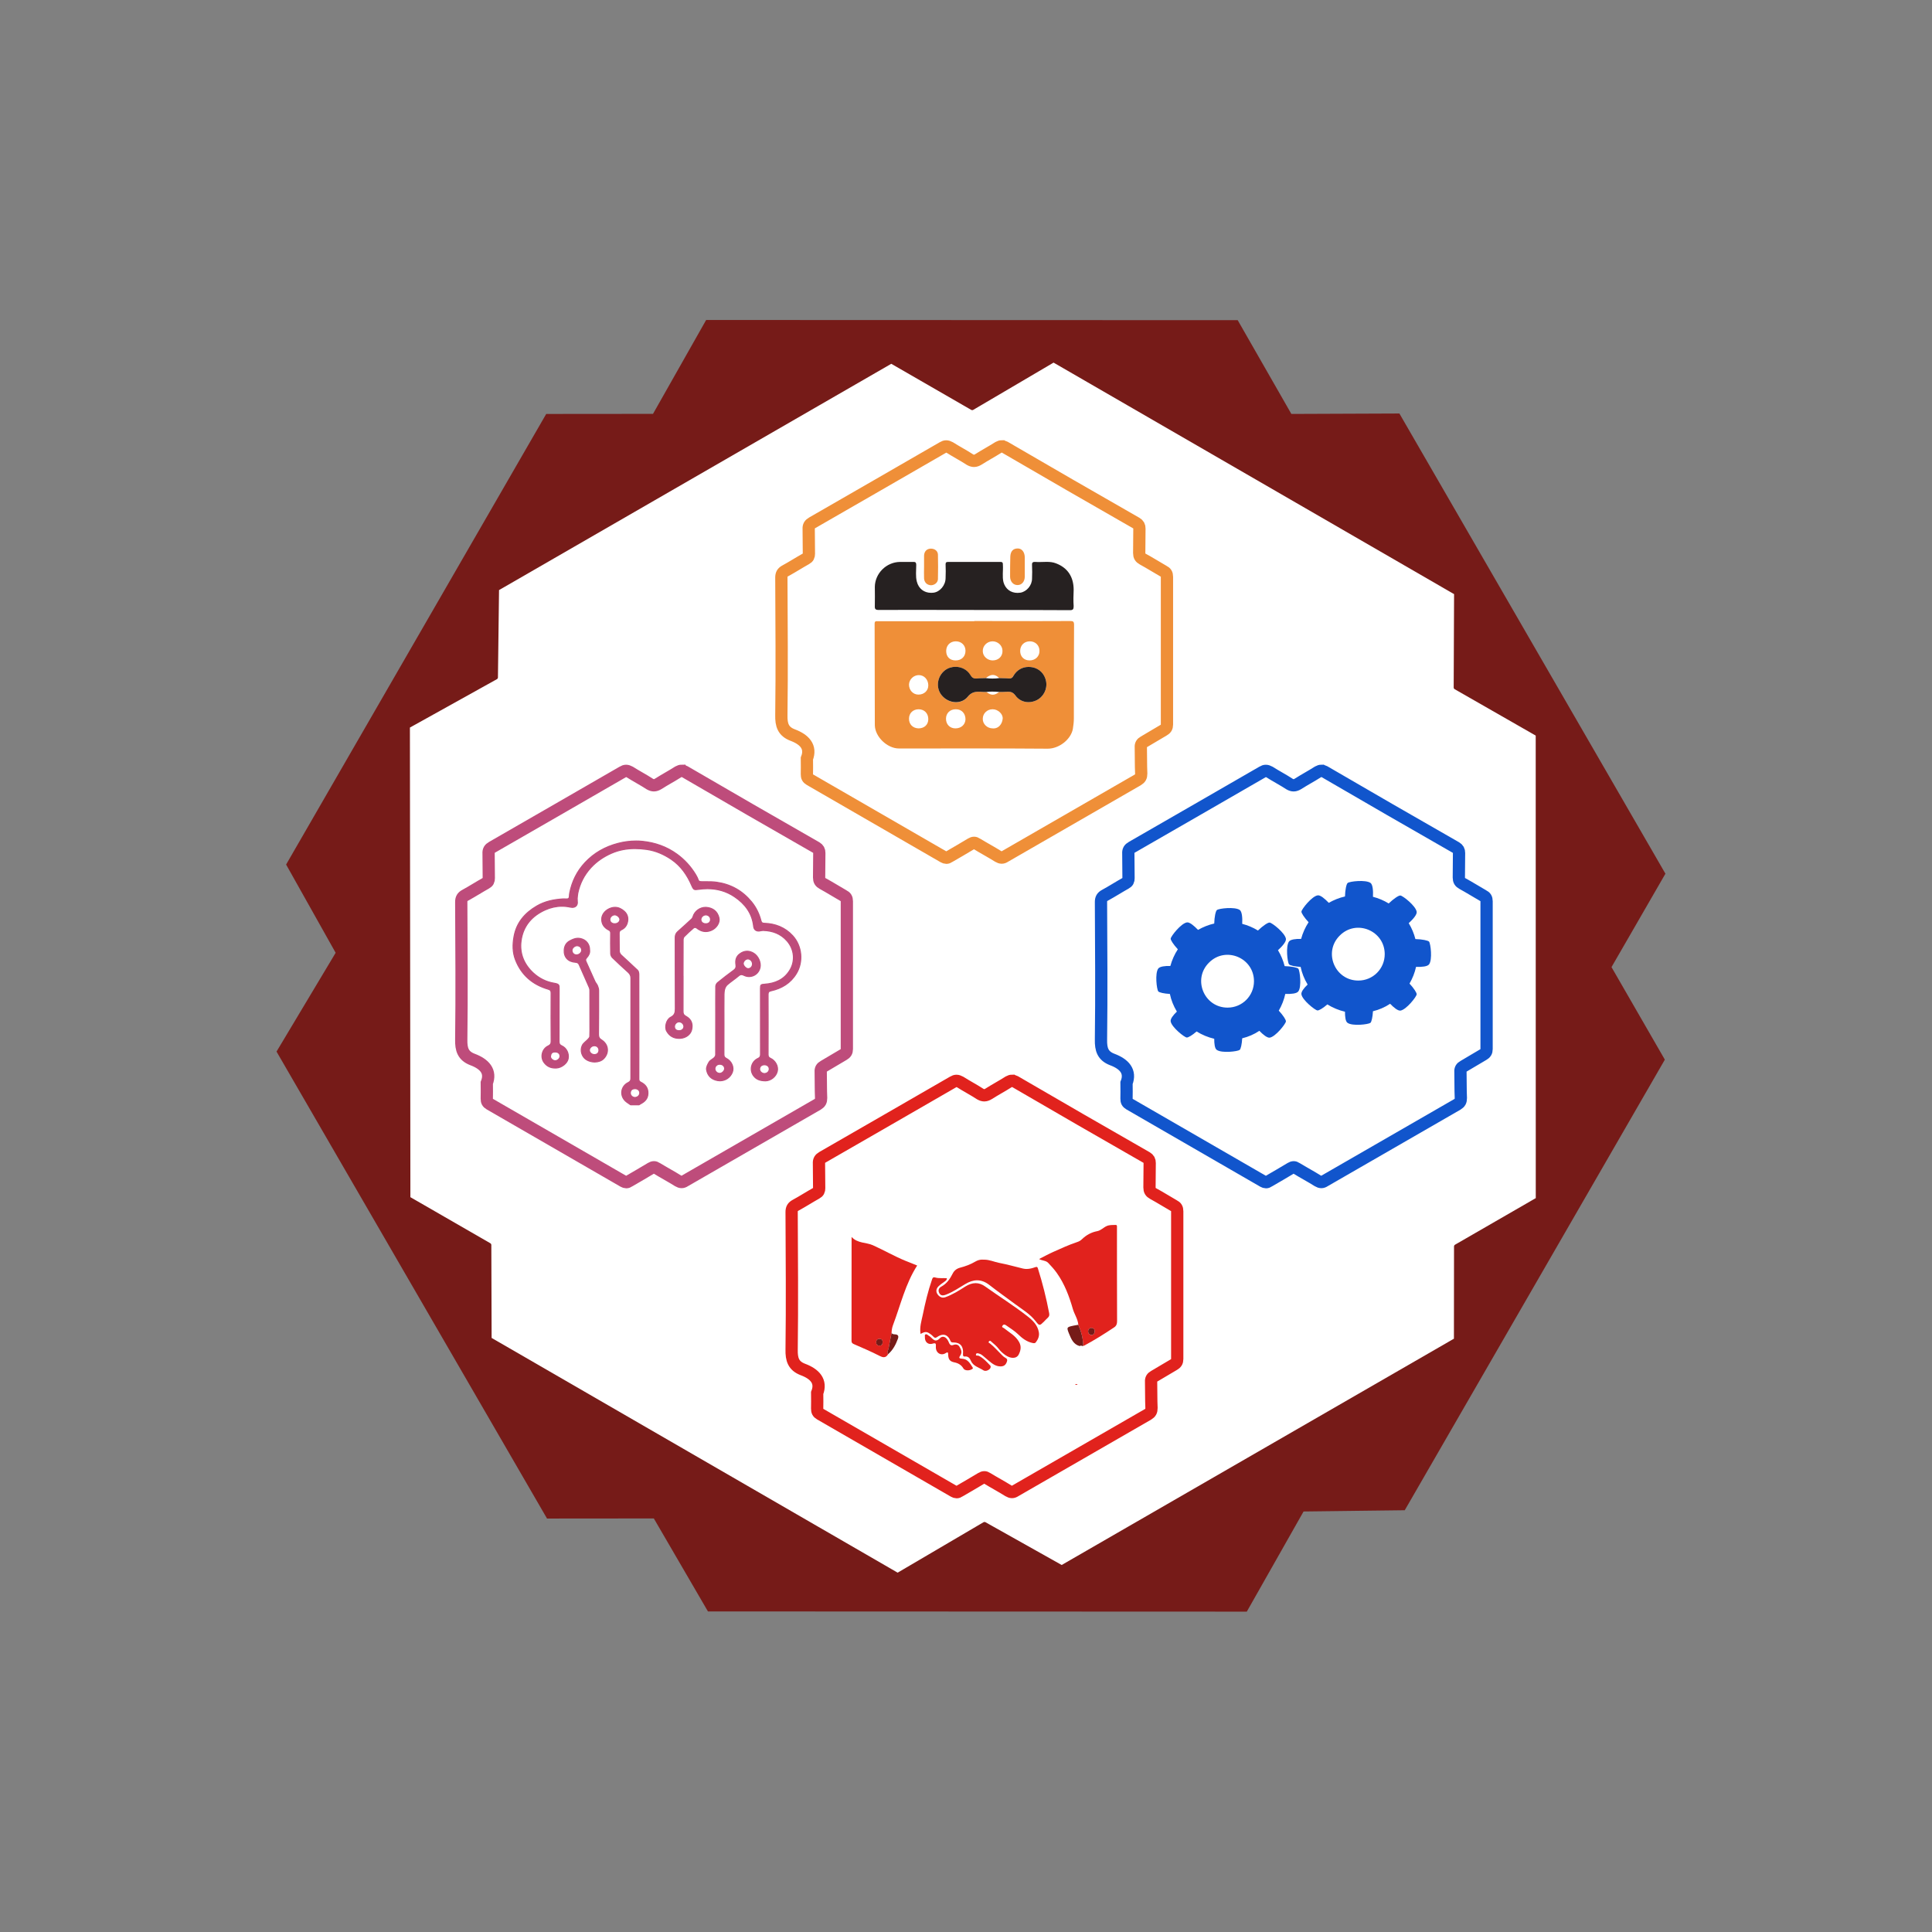
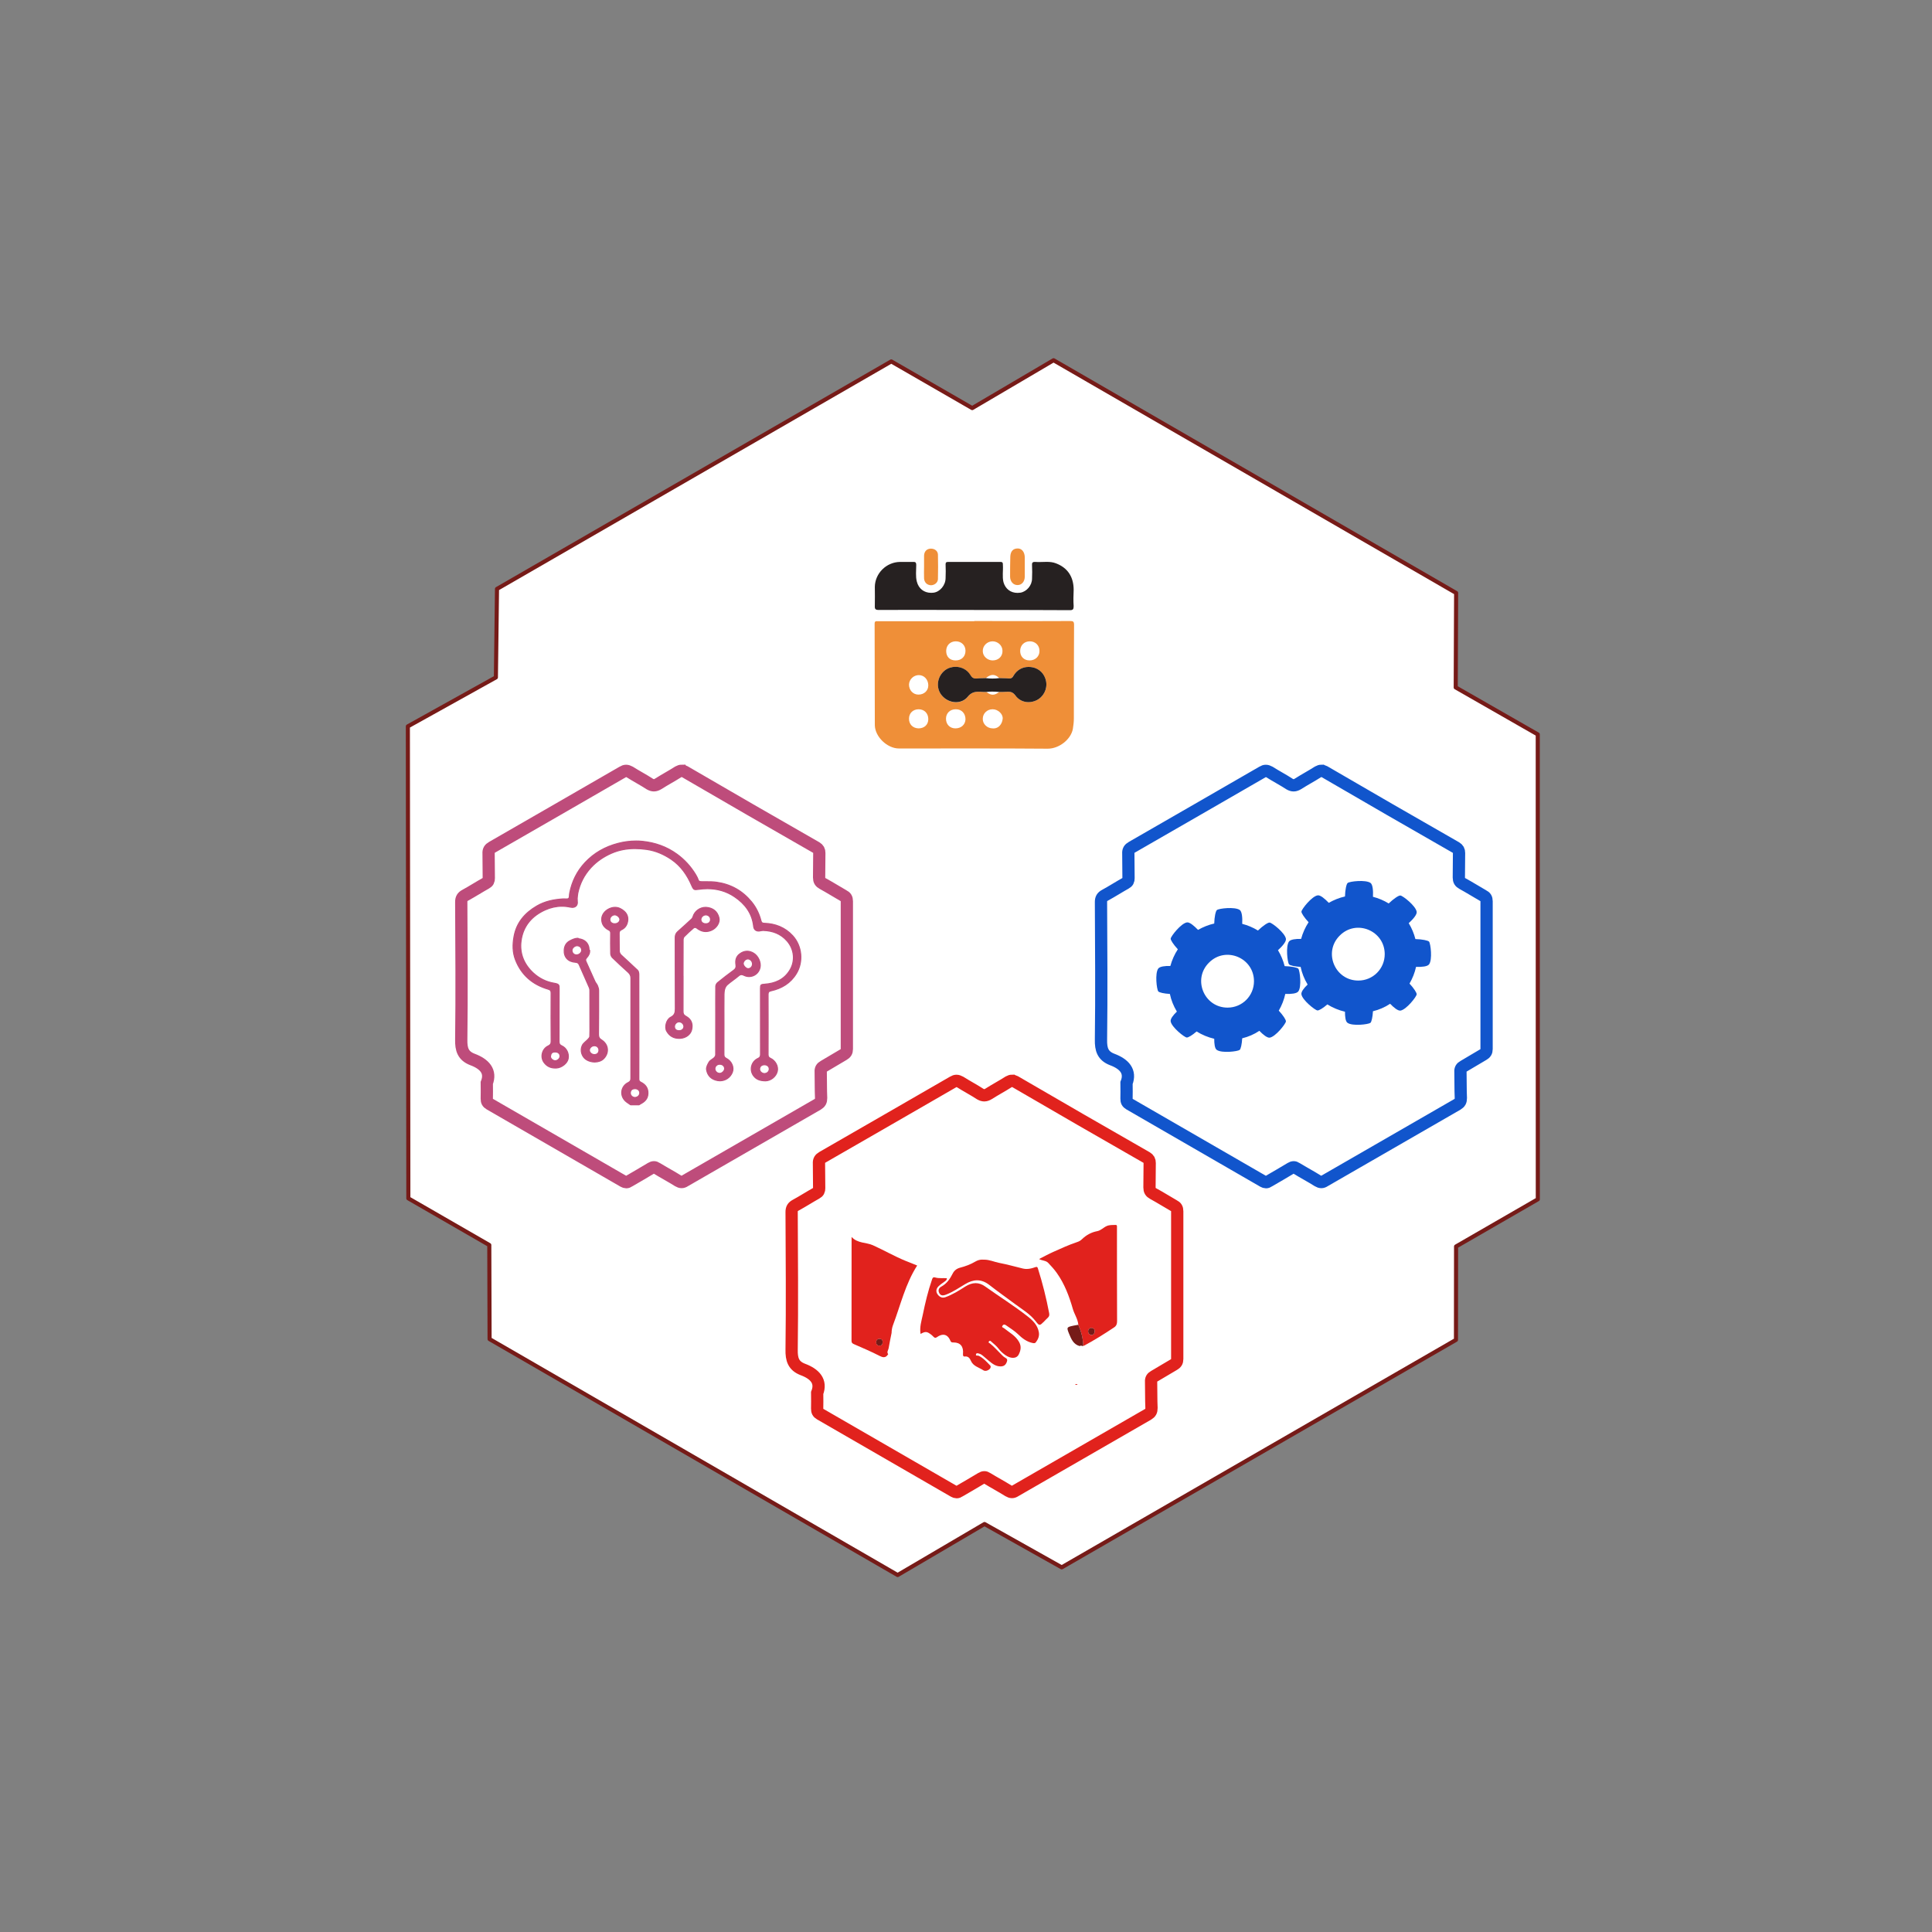
<svg xmlns="http://www.w3.org/2000/svg" version="1.1" viewBox="0.0 0.0 1889.764 1889.764" fill="none" stroke="none" stroke-linecap="square" stroke-miterlimit="10">
  <rect x="0.0" y="0.0" width="1889.764" height="1889.764" fill="#808080" stroke="none" />
  <clipPath id="p.0">
    <path d="m0 0l1889.764 0l0 1889.764l-1889.764 0l0 -1889.764z" clip-rule="nonzero" />
  </clipPath>
  <g clip-path="url(#p.0)">
-     <path fill="#000000" fill-opacity="0.0" d="m0 0l1889.764 0l0 1889.764l-1889.764 0z" fill-rule="evenodd" />
-     <path fill="#761b18" d="m1210.632 313.167l-519.928 -0.176l-51.974 91.822l-104.469 0.092l-254.405 440.746l48.452 86.313l-57.826 96.633l264.578 456.747l104.469 -0.092l52.938 90.95l527.073 0.205l55.525 -97.961l98.975 -1.216l254.405 -440.746l-52.173 -90.508l52.744 -91.377l-260.208 -450.13l-105.679 0.422l-52.499 -91.724z" fill-rule="evenodd" />
    <path fill="#ffffff" d="m1424.292 579.982l-393.762 -227.612l-79.565 46.802l-79.174 -45.637l-385.65 222.491l-1.083 86.568l-86.105 47.885l0.468 461.675l79.174 45.637l0.285 92.042l399.161 230.761l84.943 -49.898l75.505 42.383l385.65 -222.49l0.101 -91.373l79.954 -46.128l-0.054 -454.751l-80.235 -45.917l0.386 -92.436z" fill-rule="evenodd" />
    <path stroke="#761b18" stroke-width="4.0" stroke-linejoin="round" stroke-linecap="butt" d="m1424.292 579.982l-393.762 -227.612l-79.565 46.802l-79.174 -45.637l-385.65 222.491l-1.083 86.568l-86.105 47.885l0.468 461.675l79.174 45.637l0.285 92.042l399.161 230.761l84.943 -49.898l75.505 42.383l385.65 -222.49l0.101 -91.373l79.954 -46.128l-0.054 -454.751l-80.235 -45.917l0.386 -92.436z" fill-rule="evenodd" />
    <path fill="#ffffff" d="m989.917 1057.147c-1.044 0 -2.043 0.353 -3.215 0.989c-6.489 4.131 -13.175 7.671 -19.664 11.799c-1.556 0.933 -2.894 1.431 -4.273 1.431c-1.234 0 -2.5 -0.398 -3.986 -1.234c-6.292 -4.128 -13.175 -7.668 -19.664 -11.799c-1.321 -0.709 -2.43 -1.106 -3.551 -1.106c-1.044 0 -2.095 0.346 -3.333 1.106c-42.475 24.581 -84.95 48.967 -127.622 73.548c-2.755 1.573 -3.737 3.146 -3.54 6.292c0.197 8.062 0 15.927 0.197 23.993c0 2.358 -0.591 3.734 -2.755 4.916c-6.686 3.734 -13.372 8.062 -20.252 11.796c-2.952 1.573 -3.934 3.343 -3.934 6.686c0.197 44.836 0.591 89.672 0 134.508c-0.197 9.635 1.77 15.927 11.011 19.467c11.602 4.328 18.485 11.602 13.964 23.007c0 6.489 0.197 10.818 0 15.339c0 2.558 0.588 3.934 2.949 5.31c43.657 25.172 87.311 50.34 130.771 75.512c1.041 0.567 1.898 0.861 2.728 0.861c0.895 0 1.756 -0.342 2.776 -1.058c7.08 -4.128 14.358 -8.259 21.434 -12.584c1.023 -0.612 1.936 -0.961 2.856 -0.961c0.85 0 1.708 0.297 2.652 0.961c7.08 4.325 14.157 8.062 21.04 12.387c1.22 0.712 2.282 1.11 3.35 1.11c0.996 0 1.998 -0.349 3.139 -1.11c43.263 -24.971 86.723 -49.946 129.986 -74.92c2.555 -1.573 3.343 -3.146 3.343 -6.099c-0.394 -8.65 -0.197 -17.303 -0.394 -25.759c-0.197 -2.555 0.785 -4.128 2.949 -5.31c6.489 -3.737 12.781 -7.668 19.27 -11.405c2.361 -1.376 3.343 -2.752 3.343 -5.507c0 -48.176 0 -96.355 0 -144.534c0 -2.949 -0.982 -4.328 -3.343 -5.507c-6.88 -3.931 -13.372 -8.062 -20.252 -11.799c-2.558 -1.376 -3.54 -2.949 -3.54 -5.898c0.197 -8.062 0 -15.931 0.197 -23.993c0 -2.555 -0.788 -3.931 -2.952 -5.307c-43.062 -24.584 -85.932 -49.361 -128.8 -74.333c-1.086 -0.543 -2.002 -0.795 -2.883 -0.795z" fill-rule="evenodd" />
    <path stroke="#e1221d" stroke-width="12.0" stroke-miterlimit="56.881" stroke-linecap="butt" d="m989.917 1057.147c-1.044 0 -2.043 0.353 -3.215 0.989c-6.489 4.131 -13.175 7.671 -19.664 11.799c-1.556 0.933 -2.894 1.431 -4.273 1.431c-1.234 0 -2.5 -0.398 -3.986 -1.234c-6.292 -4.128 -13.175 -7.668 -19.664 -11.799c-1.321 -0.709 -2.43 -1.106 -3.551 -1.106c-1.044 0 -2.095 0.346 -3.333 1.106c-42.475 24.581 -84.95 48.967 -127.622 73.548c-2.755 1.573 -3.737 3.146 -3.54 6.292c0.197 8.062 0 15.927 0.197 23.993c0 2.358 -0.591 3.734 -2.755 4.916c-6.686 3.734 -13.372 8.062 -20.252 11.796c-2.952 1.573 -3.934 3.343 -3.934 6.686c0.197 44.836 0.591 89.672 0 134.508c-0.197 9.635 1.77 15.927 11.011 19.467c11.602 4.328 18.485 11.602 13.964 23.007c0 6.489 0.197 10.818 0 15.339c0 2.558 0.588 3.934 2.949 5.31c43.657 25.172 87.311 50.34 130.771 75.512c1.041 0.567 1.898 0.861 2.728 0.861c0.895 0 1.756 -0.342 2.776 -1.058c7.08 -4.128 14.358 -8.259 21.434 -12.584c1.023 -0.612 1.936 -0.961 2.856 -0.961c0.85 0 1.708 0.297 2.652 0.961c7.08 4.325 14.157 8.062 21.04 12.387c1.22 0.712 2.282 1.11 3.35 1.11c0.996 0 1.998 -0.349 3.139 -1.11c43.263 -24.971 86.723 -49.946 129.986 -74.92c2.555 -1.573 3.343 -3.146 3.343 -6.099c-0.394 -8.65 -0.197 -17.303 -0.394 -25.759c-0.197 -2.555 0.785 -4.128 2.949 -5.31c6.489 -3.737 12.781 -7.668 19.27 -11.405c2.361 -1.376 3.343 -2.752 3.343 -5.507c0 -48.176 0 -96.355 0 -144.534c0 -2.949 -0.982 -4.328 -3.343 -5.507c-6.88 -3.931 -13.372 -8.062 -20.252 -11.799c-2.558 -1.376 -3.54 -2.949 -3.54 -5.898c0.197 -8.062 0 -15.931 0.197 -23.993c0 -2.555 -0.788 -3.931 -2.952 -5.307c-43.062 -24.584 -85.932 -49.361 -128.8 -74.333c-1.086 -0.543 -2.002 -0.795 -2.883 -0.795z" fill-rule="evenodd" />
    <path fill="#e1221d" d="m913.642 1249.357c-1.173 0 -1.563 0.939 -2.027 2.285c-3.901 11.235 -6.636 22.82 -9.023 34.463c-1.281 6.054 -3.261 12.05 -2.155 18.686l0.059 -0.058c2.176 -1.192 3.661 -1.819 5.049 -1.819c1.73 0 3.311 0.974 5.895 3.041c0.64 0.524 1.222 1.106 1.804 1.747c0.583 0.552 1.07 0.847 1.622 0.847c0.494 0 1.04 -0.236 1.755 -0.73c2.09 -1.463 4.133 -2.259 6.011 -2.259c2.832 0 5.29 1.808 6.97 5.868c0.5 1.111 1 1.693 2.462 1.693c0.07 0 0.142 -0.002 0.217 -0.005c0.147 -0.004 0.293 -0.005 0.438 -0.005c6.689 0 9.909 3.947 9.225 11.241c-0.108 1.24 0.084 2.529 1.36 2.529c0.102 0 0.211 -0.009 0.328 -0.026c0.305 -0.042 0.596 -0.061 0.874 -0.061c2.836 0 4.22 2.072 5.122 4.194c2.329 5.472 7.976 6.52 12.167 9.314c0.605 0.41 1.315 0.598 2.059 0.598c1.475 0 3.087 -0.737 4.286 -1.936c0.873 -0.932 1.281 -2.445 0.408 -3.318c-3.435 -3.551 -6.695 -7.277 -11.235 -9.489c-0.931 -0.465 -3.144 0.408 -2.678 -1.397c0.188 -0.835 0.726 -1.097 1.37 -1.097c0.748 0 1.64 0.354 2.297 0.573c1.106 0.349 2.155 1.106 3.086 1.863c1.862 1.513 3.667 3.144 5.472 4.656c3.5 2.944 6.947 5.784 11.758 5.784c0.229 0 0.463 -0.006 0.699 -0.02c2.969 -0.175 4.599 -1.747 5.589 -4.657c1.048 -3.085 -1.339 -3.434 -2.794 -4.54c-0.698 -0.465 -1.222 -1.047 -1.804 -1.571c-4.017 -3.901 -7.568 -8.15 -11.934 -11.643c-0.641 -0.466 -2.096 -0.815 -0.99 -2.096c0.324 -0.363 0.631 -0.5 0.918 -0.5c0.588 0 1.097 0.575 1.527 0.966c2.444 2.154 5.007 4.191 6.986 6.811c1.804 2.444 4.075 4.424 6.519 6.17c2.551 1.794 5.184 2.711 7.468 2.711c2.458 0 4.514 -1.062 5.63 -3.235c1.921 -3.783 2.853 -7.801 0.408 -12.225c-3.493 -6.286 -9.605 -9.314 -14.728 -13.505c-0.757 -0.641 -2.736 -0.757 -1.455 -2.561c0.495 -0.728 1.048 -1.019 1.63 -1.019c0.582 0 1.194 0.292 1.804 0.728c3.901 2.794 8.092 5.24 11.584 8.615c4.075 3.959 8.499 7.452 14.321 8.674c0.465 0.117 0.899 0.181 1.295 0.181c0.793 0 1.441 -0.259 1.906 -0.879c2.155 -2.852 3.551 -5.88 2.969 -9.663c-1.165 -7.16 -5.996 -11.759 -11.235 -15.834c-13.273 -10.362 -27.593 -19.327 -41.331 -29.107c-3.135 -2.228 -6.232 -3.234 -9.319 -3.234c-3.449 0 -6.887 1.255 -10.358 3.467c-6.054 3.9 -12.224 7.743 -19.094 10.245c-0.828 0.3 -1.611 0.439 -2.347 0.439c-2.266 0 -4.092 -1.314 -5.454 -3.292c-1.687 -2.503 -1.455 -5.18 0.757 -7.567c1.804 -1.863 3.959 -3.202 5.997 -4.716c1.106 -0.814 2.444 -1.514 2.387 -3.376c-0.982 -0.09 -1.968 -0.111 -2.953 -0.111c-0.862 0 -1.724 0.016 -2.584 0.016c-2.002 0 -3.99 -0.087 -5.931 -0.663c-0.412 -0.13 -0.76 -0.19 -1.058 -0.19z" fill-rule="evenodd" />
    <path fill="#e1221d" d="m1067.45 1298.968c0.039 0 0.08 9.765625E-4 0.12 0.002c1.979 0.058 3.377 1.281 3.144 3.551c-0.175 1.804 -0.932 3.201 -3.144 3.318l0 0.058c-1.979 -0.407 -3.26 -1.571 -3.201 -3.725c0.057 -1.881 1.229 -3.204 3.081 -3.204zm23.8 -100.829c-0.052 0 -0.106 0.002 -0.162 0.005c-2.852 0.175 -5.588 -0.175 -8.498 1.048c-3.318 1.455 -5.589 4.308 -9.431 5.065c-5.589 1.047 -10.595 3.726 -14.787 7.8c-1.339 1.398 -3.085 2.329 -4.948 2.911c-7.859 2.619 -15.427 6.112 -22.994 9.488c-4.657 2.037 -9.082 4.54 -14.088 7.044c3.318 1.804 6.636 1.338 8.966 3.783c2.968 3.144 5.88 6.287 8.382 9.839c7.568 10.653 12.108 22.703 15.66 35.103c1.514 5.297 4.948 9.955 5.414 15.601c2.794 6.578 4.715 13.331 4.715 20.549c0.145 0 0.277 0.015 0.4 0.015c0.123 0 0.24 -0.015 0.357 -0.072c10.188 -5.414 19.968 -11.584 29.572 -17.988c2.155 -1.456 2.853 -3.318 2.853 -5.996c-0.116 -30.039 -0.116 -60.076 -0.116 -90.173c0 -0.814 0 -1.688 0 -2.503c0.055 -0.995 -0.31 -1.518 -1.294 -1.518z" fill-rule="evenodd" />
    <path fill="#e1221d" d="m860.178 1309.617c0.087 0 0.175 0.002 0.267 0.006c2.27 0.058 2.852 1.398 2.911 2.91c0 2.387 -0.874 3.61 -2.969 3.667c-0.084 0.005 -0.167 0.006 -0.249 0.006c-2.158 0 -3.184 -1.473 -3.128 -3.325c0 -1.902 1.022 -3.266 3.168 -3.266zm-27.21 -99.714c0 34.579 0 68.11 -0.058 101.641c0 1.921 0.815 2.561 2.445 3.26c8.382 3.667 16.823 7.219 24.915 11.41c1.597 0.824 2.98 1.315 4.213 1.315c1.645 0 3.022 -0.875 4.286 -3.004c-1.688 -1.979 0.059 -3.783 0.408 -5.646c0.815 -5.007 1.921 -10.013 2.911 -15.077c0.058 -2.62 0.466 -5.24 1.398 -7.684c7.393 -19.56 12.05 -40.226 23.634 -58.272c-3.958 -1.571 -7.742 -3.085 -11.467 -4.599c-10.945 -4.482 -21.132 -10.42 -31.901 -15.252c-6.636 -2.969 -14.787 -1.63 -20.782 -8.092z" fill-rule="evenodd" />
    <path fill="#e1221d" d="m960.585 1232.072c-2.106 0 -4.431 0.656 -6.59 1.932c-4.716 2.794 -9.78 4.657 -15.02 5.997c-3.201 0.873 -5.646 2.793 -7.102 5.705c-2.62 5.239 -5.822 9.896 -11.178 12.807c-2.736 1.455 -3.26 3.958 -1.862 6.462c0.835 1.536 1.995 2.095 3.337 2.095c0.998 0 2.098 -0.31 3.241 -0.756c6.694 -2.62 12.574 -6.579 18.629 -10.246c3.989 -2.422 7.866 -3.741 11.707 -3.741c4.007 0 7.974 1.436 11.986 4.557c8.209 6.403 16.766 12.458 25.149 18.686c7.043 5.24 14.67 9.664 20.2 16.824c1.793 2.342 2.782 3.449 3.843 3.449c1.076 0 2.227 -1.136 4.365 -3.274c1.165 -1.165 2.271 -2.445 3.551 -3.551c1.572 -1.397 1.747 -2.794 1.339 -4.832c-2.794 -14.611 -6.403 -29.048 -10.886 -43.253c-0.374 -1.161 -0.658 -1.731 -1.444 -1.731c-0.317 0 -0.715 0.092 -1.234 0.276c-2.772 0.994 -5.573 1.751 -8.466 1.751c-1.178 0 -2.371 -0.126 -3.583 -0.412c-7.801 -1.921 -15.601 -4.075 -23.461 -5.589c-4.715 -0.942 -9.166 -3.102 -14.561 -3.102c-0.267 0 -0.536 0.005 -0.807 0.016c-0.375 -0.046 -0.76 -0.069 -1.153 -0.069z" fill-rule="evenodd" />
-     <path fill="#e1221d" d="m905.938 1305.066c-0.248 0 -0.508 0.073 -0.785 0.25c-0.99 0.64 -0.292 2.038 -0.466 2.968c0 3.783 2.244 6.305 5.502 6.305c0.704 0 1.454 -0.118 2.24 -0.367c0.654 -0.199 1.181 -0.297 1.599 -0.297c1.291 0 1.547 0.939 1.37 2.742c-0.058 0.582 0 1.165 0 1.804c0.294 3.783 2.895 6.199 5.961 6.199c1.181 0 2.431 -0.358 3.645 -1.134c0.769 -0.49 1.291 -0.696 1.647 -0.696c0.83 0 0.757 1.121 0.798 2.383c0.175 4.424 1.688 6.462 5.938 7.336c3.9 0.756 6.986 2.561 8.965 5.996c0.685 1.245 2.336 1.841 4.142 1.841c1.57 0 3.259 -0.451 4.532 -1.317c0.582 -0.408 0.814 -0.814 0.349 -1.514c-2.504 -3.958 -4.891 -8.324 -10.304 -8.557c-3.435 -0.175 -3.202 -1.106 -1.63 -3.435c1.979 -3.027 0.524 -5.821 -1.049 -8.441c-0.84 -1.44 -2.258 -2.028 -3.648 -2.028c-0.633 0 -1.26 0.122 -1.824 0.341c-0.769 0.29 -1.397 0.424 -1.922 0.424c-1.583 0 -2.239 -1.223 -3.026 -3.103c-1.314 -3.263 -3.471 -5.221 -5.615 -5.221c-0.993 0 -1.982 0.419 -2.884 1.321c-1.61 1.678 -2.92 2.323 -4.083 2.323c-1.825 0 -3.292 -1.583 -4.998 -3.254c-0.581 -0.581 -1.338 -1.048 -2.038 -1.455c-0.775 -0.456 -1.516 -1.413 -2.416 -1.413z" fill-rule="evenodd" />
    <path fill="#761b18" d="m1054.763 1295.827c-1.514 0.292 -3.086 0.524 -4.599 0.815c-6.811 1.455 -7.044 1.571 -4.483 7.917c2.096 5.064 4.191 10.42 10.42 12.108c0.408 -0.292 0.83 -0.437 1.252 -0.437c0.422 0 0.844 0.145 1.251 0.437c0.291 -0.116 0.582 -0.175 0.932 -0.292c-0.059 -7.218 -1.98 -13.971 -4.774 -20.549z" fill-rule="evenodd" />
-     <path fill="#761b18" d="m872.087 1303.802c-0.989 5.064 -2.095 10.071 -2.911 15.077c-0.349 1.863 -2.154 3.667 -0.408 5.646c4.657 -4.017 7.393 -9.314 9.489 -14.961c0.931 -2.561 0.349 -4.191 -2.678 -4.366c-1.222 -0.116 -2.677 0 -3.493 -1.397z" fill-rule="evenodd" />
    <path fill="#e1221d" d="m1052.784 1353.788c-0.422 0 -0.845 0.145 -1.252 0.437c0.433 0.217 0.882 0.35 1.33 0.35c0.396 0 0.792 -0.104 1.174 -0.35c-0.408 -0.292 -0.83 -0.437 -1.251 -0.437z" fill-rule="evenodd" />
    <path fill="#761b18" d="m1067.57 1298.912c-1.921 0 -3.144 1.339 -3.201 3.261c-0.058 2.095 1.222 3.26 3.201 3.667c2.212 -0.117 2.969 -1.572 3.144 -3.377c0.233 -2.212 -1.165 -3.434 -3.144 -3.551z" fill-rule="evenodd" />
    <path fill="#761b18" d="m860.23 1309.617c-2.198 0 -3.22 1.364 -3.22 3.266c-0.057 1.886 1.007 3.379 3.248 3.379c0.042 0 0.085 -8.544922E-4 0.129 -0.002c2.095 -0.116 2.969 -1.339 2.969 -3.726c-0.058 -1.513 -0.641 -2.852 -2.853 -2.91c-0.092 -0.005 -0.184 -0.006 -0.272 -0.006z" fill-rule="evenodd" />
    <path fill="#ffffff" d="m1292.506 753.942c-1.044 0 -2.043 0.353 -3.215 0.989c-6.489 4.131 -13.175 7.671 -19.664 11.799c-1.556 0.933 -2.894 1.431 -4.273 1.431c-1.234 0 -2.5 -0.398 -3.986 -1.234c-6.292 -4.128 -13.175 -7.668 -19.664 -11.799c-1.321 -0.709 -2.43 -1.106 -3.551 -1.106c-1.044 0 -2.095 0.346 -3.333 1.106c-42.475 24.581 -84.95 48.967 -127.622 73.548c-2.755 1.573 -3.737 3.146 -3.54 6.292c0.197 8.062 0 15.927 0.197 23.993c0 2.358 -0.591 3.734 -2.755 4.916c-6.686 3.734 -13.372 8.062 -20.252 11.796c-2.952 1.573 -3.934 3.343 -3.934 6.686c0.197 44.836 0.591 89.672 0 134.508c-0.197 9.635 1.77 15.927 11.011 19.467c11.602 4.328 18.485 11.602 13.964 23.007c0 6.489 0.197 10.818 0 15.339c0 2.558 0.588 3.934 2.949 5.31c43.657 25.172 87.311 50.34 130.771 75.511c1.041 0.567 1.898 0.861 2.728 0.861c0.895 0 1.756 -0.342 2.776 -1.058c7.08 -4.128 14.358 -8.259 21.434 -12.584c1.023 -0.612 1.936 -0.961 2.856 -0.961c0.85 0 1.708 0.297 2.652 0.961c7.08 4.325 14.157 8.062 21.04 12.387c1.22 0.712 2.282 1.11 3.35 1.11c0.996 0 1.998 -0.349 3.139 -1.11c43.263 -24.971 86.723 -49.946 129.986 -74.92c2.555 -1.573 3.343 -3.146 3.343 -6.099c-0.394 -8.65 -0.197 -17.303 -0.394 -25.759c-0.197 -2.555 0.785 -4.128 2.949 -5.31c6.489 -3.737 12.781 -7.668 19.27 -11.405c2.361 -1.376 3.343 -2.752 3.343 -5.507c0 -48.176 0 -96.355 0 -144.534c0 -2.949 -0.982 -4.328 -3.343 -5.507c-6.88 -3.931 -13.372 -8.062 -20.252 -11.799c-2.558 -1.376 -3.54 -2.949 -3.54 -5.898c0.197 -8.062 0 -15.931 0.197 -23.993c0 -2.555 -0.788 -3.931 -2.952 -5.307c-43.062 -24.584 -85.931 -49.362 -128.8 -74.333c-1.086 -0.543 -2.002 -0.795 -2.883 -0.795z" fill-rule="evenodd" />
    <path stroke="#1155cc" stroke-width="12.0" stroke-miterlimit="56.881" stroke-linecap="butt" d="m1292.506 753.942c-1.044 0 -2.043 0.353 -3.215 0.989c-6.489 4.131 -13.175 7.671 -19.664 11.799c-1.556 0.933 -2.894 1.431 -4.273 1.431c-1.234 0 -2.5 -0.398 -3.986 -1.234c-6.292 -4.128 -13.175 -7.668 -19.664 -11.799c-1.321 -0.709 -2.43 -1.106 -3.551 -1.106c-1.044 0 -2.095 0.346 -3.333 1.106c-42.475 24.581 -84.95 48.967 -127.622 73.548c-2.755 1.573 -3.737 3.146 -3.54 6.292c0.197 8.062 0 15.927 0.197 23.993c0 2.358 -0.591 3.734 -2.755 4.916c-6.686 3.734 -13.372 8.062 -20.252 11.796c-2.952 1.573 -3.934 3.343 -3.934 6.686c0.197 44.836 0.591 89.672 0 134.508c-0.197 9.635 1.77 15.927 11.011 19.467c11.602 4.328 18.485 11.602 13.964 23.007c0 6.489 0.197 10.818 0 15.339c0 2.558 0.588 3.934 2.949 5.31c43.657 25.172 87.311 50.34 130.771 75.511c1.041 0.567 1.898 0.861 2.728 0.861c0.895 0 1.756 -0.342 2.776 -1.058c7.08 -4.128 14.358 -8.259 21.434 -12.584c1.023 -0.612 1.936 -0.961 2.856 -0.961c0.85 0 1.708 0.297 2.652 0.961c7.08 4.325 14.157 8.062 21.04 12.387c1.22 0.712 2.282 1.11 3.35 1.11c0.996 0 1.998 -0.349 3.139 -1.11c43.263 -24.971 86.723 -49.946 129.986 -74.92c2.555 -1.573 3.343 -3.146 3.343 -6.099c-0.394 -8.65 -0.197 -17.303 -0.394 -25.759c-0.197 -2.555 0.785 -4.128 2.949 -5.31c6.489 -3.737 12.781 -7.668 19.27 -11.405c2.361 -1.376 3.343 -2.752 3.343 -5.507c0 -48.176 0 -96.355 0 -144.534c0 -2.949 -0.982 -4.328 -3.343 -5.507c-6.88 -3.931 -13.372 -8.062 -20.252 -11.799c-2.558 -1.376 -3.54 -2.949 -3.54 -5.898c0.197 -8.062 0 -15.931 0.197 -23.993c0 -2.555 -0.788 -3.931 -2.952 -5.307c-43.062 -24.584 -85.931 -49.362 -128.8 -74.333c-1.086 -0.543 -2.002 -0.795 -2.883 -0.795z" fill-rule="evenodd" />
    <path fill="#1155cc" d="m1269.937 947.495c-0.932 -1.088 -6.683 -2.332 -13.371 -2.488c-1.4 -5.44 -3.576 -10.727 -6.527 -15.547c4.196 -3.888 8.239 -8.395 7.771 -11.195c-0.932 -5.752 -13.371 -15.547 -15.858 -15.858c-1.556 -0.312 -6.683 3.112 -11.507 7.775c-4.82 -2.956 -9.951 -5.131 -15.391 -6.531c0.312 -5.752 -0.156 -11.815 -2.332 -13.527c-4.82 -3.42 -20.526 -1.556 -22.39 0c-1.244 0.932 -2.488 6.687 -2.644 13.215c-5.596 1.244 -10.883 3.424 -15.859 6.219c-3.888 -4.04 -8.239 -7.771 -10.883 -7.307c-5.755 0.932 -15.55 13.371 -15.859 15.858c-0.156 1.4 2.796 5.911 6.995 10.419c-3.264 4.976 -5.751 10.571 -7.307 16.326c-5.131 -0.156 -10.263 0.464 -11.819 2.488c-3.42 4.664 -1.552 20.366 0 22.386c0.936 1.092 5.599 2.18 11.351 2.488c1.244 6.063 3.576 11.819 6.843 17.258c-3.576 3.424 -6.531 7.155 -6.063 9.643c0.932 5.596 13.371 15.547 15.703 15.703c1.4 0.156 5.44 -2.176 9.639 -5.907c5.287 3.264 11.195 5.752 17.258 7.151c0 4.82 0.468 9.483 2.488 10.883c4.82 3.42 20.37 1.556 22.39 0c1.088 -0.776 2.176 -5.596 2.488 -11.351c5.907 -1.4 11.659 -3.888 16.79 -7.307c3.576 3.732 7.619 6.995 10.107 6.687c5.751 -0.936 15.547 -13.371 15.858 -15.859c0.156 -1.556 -2.796 -6.063 -6.995 -10.575c2.956 -5.131 5.131 -10.571 6.375 -16.326c5.595 0.156 11.195 -0.308 12.747 -2.488c3.424 -4.508 1.556 -20.21 0 -22.234zm-69.189 38.096c-23.01 0 -34.517 -27.833 -18.19 -44.004c16.17 -16.323 44.004 -4.82 44.004 18.194c0 14.303 -11.507 25.809 -25.813 25.809z" fill-rule="evenodd" />
    <path fill="#1155cc" d="m1397.827 921.03c-0.932 -1.088 -6.683 -2.332 -13.371 -2.488c-1.4 -5.44 -3.576 -10.727 -6.527 -15.547c4.196 -3.888 8.239 -8.395 7.771 -11.195c-0.932 -5.752 -13.371 -15.547 -15.859 -15.858c-1.556 -0.312 -6.683 3.112 -11.507 7.775c-4.819 -2.956 -9.951 -5.131 -15.391 -6.531c0.312 -5.751 -0.156 -11.815 -2.332 -13.527c-4.82 -3.42 -20.526 -1.556 -22.39 0c-1.244 0.932 -2.488 6.687 -2.644 13.215c-5.595 1.244 -10.883 3.424 -15.858 6.219c-3.888 -4.04 -8.239 -7.771 -10.883 -7.307c-5.755 0.932 -15.55 13.371 -15.858 15.858c-0.156 1.4 2.796 5.911 6.995 10.419c-3.264 4.975 -5.751 10.571 -7.307 16.326c-5.131 -0.156 -10.263 0.464 -11.819 2.488c-3.42 4.664 -1.552 20.366 0 22.386c0.936 1.092 5.599 2.18 11.351 2.488c1.244 6.063 3.576 11.819 6.843 17.258c-3.576 3.424 -6.531 7.155 -6.063 9.643c0.932 5.596 13.371 15.547 15.703 15.703c1.4 0.156 5.44 -2.176 9.639 -5.907c5.287 3.264 11.195 5.752 17.258 7.151c0 4.82 0.468 9.483 2.488 10.883c4.82 3.42 20.37 1.556 22.39 0c1.088 -0.776 2.176 -5.596 2.488 -11.351c5.907 -1.4 11.659 -3.888 16.79 -7.307c3.576 3.732 7.619 6.995 10.107 6.687c5.751 -0.936 15.547 -13.371 15.859 -15.858c0.156 -1.556 -2.796 -6.063 -6.995 -10.575c2.956 -5.131 5.131 -10.571 6.375 -16.326c5.596 0.156 11.195 -0.308 12.747 -2.488c3.423 -4.508 1.556 -20.21 0 -22.234zm-69.189 38.096c-23.01 0 -34.517 -27.833 -18.19 -44.004c16.17 -16.323 44.004 -4.82 44.004 18.194c0 14.303 -11.507 25.81 -25.813 25.81z" fill-rule="evenodd" />
    <path fill="#ffffff" d="m666.762 753.924c-1.044 0 -2.043 0.353 -3.215 0.989c-6.489 4.131 -13.175 7.672 -19.664 11.799c-1.556 0.933 -2.894 1.431 -4.273 1.431c-1.234 0 -2.5 -0.398 -3.986 -1.234c-6.292 -4.128 -13.175 -7.668 -19.664 -11.799c-1.321 -0.709 -2.43 -1.106 -3.551 -1.106c-1.044 0 -2.095 0.346 -3.333 1.106c-42.475 24.581 -84.95 48.967 -127.622 73.548c-2.755 1.573 -3.737 3.146 -3.54 6.292c0.197 8.062 0 15.927 0.197 23.993c0 2.358 -0.591 3.734 -2.755 4.916c-6.686 3.734 -13.372 8.062 -20.252 11.796c-2.952 1.573 -3.934 3.343 -3.934 6.686c0.197 44.836 0.591 89.672 0 134.508c-0.197 9.635 1.77 15.927 11.011 19.467c11.602 4.328 18.485 11.602 13.964 23.007c0 6.489 0.197 10.818 0 15.339c0 2.558 0.588 3.934 2.949 5.31c43.657 25.172 87.311 50.34 130.771 75.511c1.041 0.567 1.898 0.861 2.728 0.861c0.895 0 1.756 -0.342 2.776 -1.058c7.08 -4.128 14.358 -8.259 21.434 -12.584c1.023 -0.612 1.936 -0.961 2.856 -0.961c0.85 0 1.708 0.297 2.652 0.961c7.08 4.325 14.157 8.062 21.04 12.387c1.22 0.712 2.282 1.11 3.35 1.11c0.996 0 1.998 -0.349 3.139 -1.11c43.263 -24.971 86.723 -49.946 129.986 -74.92c2.555 -1.573 3.343 -3.146 3.343 -6.098c-0.394 -8.65 -0.197 -17.303 -0.394 -25.759c-0.197 -2.555 0.785 -4.128 2.949 -5.31c6.489 -3.737 12.781 -7.668 19.27 -11.405c2.361 -1.376 3.343 -2.752 3.343 -5.507c0 -48.176 0 -96.355 0 -144.534c0 -2.949 -0.982 -4.328 -3.343 -5.507c-6.88 -3.931 -13.372 -8.062 -20.252 -11.799c-2.558 -1.376 -3.54 -2.949 -3.54 -5.898c0.197 -8.062 0 -15.931 0.197 -23.993c0 -2.555 -0.788 -3.931 -2.952 -5.307c-43.062 -24.584 -85.931 -49.362 -128.8 -74.333c-1.086 -0.543 -2.002 -0.795 -2.883 -0.795z" fill-rule="evenodd" />
    <path stroke="#be4c7b" stroke-width="12.0" stroke-miterlimit="56.881" stroke-linecap="butt" d="m666.762 753.924c-1.044 0 -2.043 0.353 -3.215 0.989c-6.489 4.131 -13.175 7.672 -19.664 11.799c-1.556 0.933 -2.894 1.431 -4.273 1.431c-1.234 0 -2.5 -0.398 -3.986 -1.234c-6.292 -4.128 -13.175 -7.668 -19.664 -11.799c-1.321 -0.709 -2.43 -1.106 -3.551 -1.106c-1.044 0 -2.095 0.346 -3.333 1.106c-42.475 24.581 -84.95 48.967 -127.622 73.548c-2.755 1.573 -3.737 3.146 -3.54 6.292c0.197 8.062 0 15.927 0.197 23.993c0 2.358 -0.591 3.734 -2.755 4.916c-6.686 3.734 -13.372 8.062 -20.252 11.796c-2.952 1.573 -3.934 3.343 -3.934 6.686c0.197 44.836 0.591 89.672 0 134.508c-0.197 9.635 1.77 15.927 11.011 19.467c11.602 4.328 18.485 11.602 13.964 23.007c0 6.489 0.197 10.818 0 15.339c0 2.558 0.588 3.934 2.949 5.31c43.657 25.172 87.311 50.34 130.771 75.511c1.041 0.567 1.898 0.861 2.728 0.861c0.895 0 1.756 -0.342 2.776 -1.058c7.08 -4.128 14.358 -8.259 21.434 -12.584c1.023 -0.612 1.936 -0.961 2.856 -0.961c0.85 0 1.708 0.297 2.652 0.961c7.08 4.325 14.157 8.062 21.04 12.387c1.22 0.712 2.282 1.11 3.35 1.11c0.996 0 1.998 -0.349 3.139 -1.11c43.263 -24.971 86.723 -49.946 129.986 -74.92c2.555 -1.573 3.343 -3.146 3.343 -6.098c-0.394 -8.65 -0.197 -17.303 -0.394 -25.759c-0.197 -2.555 0.785 -4.128 2.949 -5.31c6.489 -3.737 12.781 -7.668 19.27 -11.405c2.361 -1.376 3.343 -2.752 3.343 -5.507c0 -48.176 0 -96.355 0 -144.534c0 -2.949 -0.982 -4.328 -3.343 -5.507c-6.88 -3.931 -13.372 -8.062 -20.252 -11.799c-2.558 -1.376 -3.54 -2.949 -3.54 -5.898c0.197 -8.062 0 -15.931 0.197 -23.993c0 -2.555 -0.788 -3.931 -2.952 -5.307c-43.062 -24.584 -85.931 -49.362 -128.8 -74.333c-1.086 -0.543 -2.002 -0.795 -2.883 -0.795z" fill-rule="evenodd" />
    <path fill="#be4c7b" d="m601.308 894.836c0.024 0 0.047 0.001 0.071 0.001c2.25 0.041 4.916 2.416 4.957 4.457c0.042 2.39 -2.159 4.291 -5.03 4.291c-0.031 0 -0.062 0 -0.093 0c-2.708 0 -4.667 -1.708 -4.707 -4.041c-0.041 -2.478 2.248 -4.709 4.803 -4.709zm19.857 170c2.666 0.041 4.624 1.791 4.624 4.166c0 2.458 -2.083 4.457 -4.707 4.498c-0.025 0.001 -0.048 0.001 -0.073 0.001c-2.386 0 -4.467 -2.023 -4.467 -4.291c0.041 -2.796 1.624 -4.333 4.507 -4.333c0.038 0 0.078 0 0.117 0l0 -0.041zm-19.583 -177.329c-1.108 0 -2.258 0.159 -3.452 0.498c-5.332 1.542 -9.498 5.874 -9.581 10.998c-0.084 4.916 2.541 8.539 6.956 10.705c1.375 0.667 1.791 1.542 1.791 3.042c-0.083 6.664 -0.124 13.329 0.042 19.995c0.042 1.375 0.75 3.04 1.75 3.998c4.999 4.874 10.206 9.623 15.37 14.288c1.791 1.625 2.666 3.333 2.666 5.832c-0.083 32.575 -0.083 65.15 -0.041 97.726c0.041 2.208 -0.584 3.333 -2.625 4.332c-7.123 3.458 -8.498 12.497 -2.749 17.995c1.5 1.417 3.374 2.458 5.082 3.707l8.332 0c0.416 -0.291 0.833 -0.583 1.292 -0.833c4.166 -2.124 7.165 -4.999 7.373 -10.038c0.249 -5.457 -2.458 -8.998 -7.082 -11.248c-1.583 -0.75 -1.833 -1.791 -1.833 -3.291c0.042 -9.29 0.042 -18.537 0.042 -27.826c0 -24.744 0 -49.53 -0.042 -74.315c-0.041 -1.334 -0.333 -3.125 -1.207 -3.958c-5.291 -5.124 -10.832 -9.956 -16.162 -15.038c-0.917 -0.875 -1.708 -2.416 -1.75 -3.665c-0.166 -5.791 0 -11.622 -0.125 -17.413c-0.041 -1.791 0.584 -2.832 2.25 -3.582c2.874 -1.334 4.833 -3.666 5.706 -6.707c1.251 -4.332 0.376 -8.372 -2.998 -11.372c-2.635 -2.352 -5.625 -3.831 -9.003 -3.831z" fill-rule="evenodd" />
    <path stroke="#be4c7b" stroke-width="1.0" stroke-linejoin="round" stroke-linecap="butt" d="m601.308 894.836c0.024 0 0.047 0.001 0.071 0.001c2.25 0.041 4.916 2.416 4.957 4.457c0.042 2.39 -2.159 4.291 -5.03 4.291c-0.031 0 -0.062 0 -0.093 0c-2.708 0 -4.667 -1.708 -4.707 -4.041c-0.041 -2.478 2.248 -4.709 4.803 -4.709zm19.857 170c2.666 0.041 4.624 1.791 4.624 4.166c0 2.458 -2.083 4.457 -4.707 4.498c-0.025 0.001 -0.048 0.001 -0.073 0.001c-2.386 0 -4.467 -2.023 -4.467 -4.291c0.041 -2.796 1.624 -4.333 4.507 -4.333c0.038 0 0.078 0 0.117 0l0 -0.041zm-19.583 -177.329c-1.108 0 -2.258 0.159 -3.452 0.498c-5.332 1.542 -9.498 5.874 -9.581 10.998c-0.084 4.916 2.541 8.539 6.956 10.705c1.375 0.667 1.791 1.542 1.791 3.042c-0.083 6.664 -0.124 13.329 0.042 19.995c0.042 1.375 0.75 3.04 1.75 3.998c4.999 4.874 10.206 9.623 15.37 14.288c1.791 1.625 2.666 3.333 2.666 5.832c-0.083 32.575 -0.083 65.15 -0.041 97.726c0.041 2.208 -0.584 3.333 -2.625 4.332c-7.123 3.458 -8.498 12.497 -2.749 17.995c1.5 1.417 3.374 2.458 5.082 3.707l8.332 0c0.416 -0.291 0.833 -0.583 1.292 -0.833c4.166 -2.124 7.165 -4.999 7.373 -10.038c0.249 -5.457 -2.458 -8.998 -7.082 -11.248c-1.583 -0.75 -1.833 -1.791 -1.833 -3.291c0.042 -9.29 0.042 -18.537 0.042 -27.826c0 -24.744 0 -49.53 -0.042 -74.315c-0.041 -1.334 -0.333 -3.125 -1.207 -3.958c-5.291 -5.124 -10.832 -9.956 -16.162 -15.038c-0.917 -0.875 -1.708 -2.416 -1.75 -3.665c-0.166 -5.791 0 -11.622 -0.125 -17.413c-0.041 -1.791 0.584 -2.832 2.25 -3.582c2.874 -1.334 4.833 -3.666 5.706 -6.707c1.251 -4.332 0.376 -8.372 -2.998 -11.372c-2.635 -2.352 -5.625 -3.831 -9.003 -3.831z" fill-rule="evenodd" />
    <path fill="#be4c7b" d="m542.759 1028.959c0.138 0 0.279 0.004 0.426 0.011c2.749 0 4.623 1.708 4.582 4.124c-0.042 2.375 -2.292 4.457 -4.79 4.457c-2.209 0 -4.833 -2.333 -4.499 -4.374c0.32 -2.396 1.098 -4.218 4.281 -4.218zm205 12.507c2.707 0 4.665 1.75 4.665 4.125c0.042 2.499 -2.041 4.498 -4.707 4.498c-0.024 0.001 -0.047 0.001 -0.071 0.001c-2.39 0 -4.637 -2.064 -4.637 -4.25c0 -2.666 1.833 -4.374 4.75 -4.374zm-125.763 -218.82c-5.89 0 -11.76 0.781 -17.492 2.29c-12.497 3.25 -23.328 9.29 -32.242 18.788c-7.957 8.54 -12.831 18.537 -15.038 29.909c-0.376 1.791 0 4.249 -1.041 5.165c-0.503 0.426 -1.293 0.528 -2.178 0.528c-0.822 0 -1.724 -0.088 -2.557 -0.088c-0.205 0 -0.404 0.006 -0.597 0.019c-9.039 0.542 -17.829 2.292 -25.785 6.957c-11.663 6.832 -19.829 16.205 -22.287 29.909c-1.415 7.748 -1.415 15.455 1.459 22.786c5.789 14.829 16.787 24.244 31.991 28.66c2.167 0.625 2.833 1.541 2.833 3.748c-0.084 15.746 -0.084 31.534 0.041 47.28c0 2.416 -0.833 3.541 -2.874 4.499c-5.957 2.749 -7.956 10.789 -4.124 16.079c2.814 3.878 6.495 5.501 11.076 5.501c0.438 0 0.884 -0.015 1.337 -0.043c4.79 -0.333 10.29 -4.458 11.206 -8.998c1.041 -5.124 -1.542 -10.581 -6.332 -12.706c-1.957 -0.874 -2.541 -2.04 -2.541 -4.165c0.084 -17.246 0 -34.45 0.084 -51.696c0.041 -3.416 0.041 -4.499 -4.667 -5.29c-7.956 -1.292 -14.913 -4.79 -20.702 -10.123c-8.998 -8.372 -13.496 -19.037 -11.873 -31.326c1.916 -14.537 10.581 -24.535 23.828 -30.409c5.178 -2.283 10.599 -3.505 16.124 -3.505c2.742 0 5.509 0.301 8.286 0.922c0.668 0.152 1.299 0.224 1.886 0.224c3.447 0 5.431 -2.479 4.862 -5.931c-0.083 -0.584 0 -1.208 0 -1.791l-0.167 0c0.208 -2.083 0.25 -4.166 0.667 -6.207c2.041 -9.498 6.207 -17.787 12.872 -25.036c5.708 -6.165 12.455 -10.664 20.037 -13.996c7.459 -3.268 15.125 -4.57 22.946 -4.57c3.841 0 7.719 0.314 11.628 0.863c8.831 1.29 16.746 4.79 24.078 9.747c9.373 6.415 15.496 15.372 19.912 25.618c1.292 2.993 1.916 3.914 3.984 3.914c0.664 0 1.48 -0.095 2.515 -0.248c2.999 -0.433 5.959 -0.662 8.873 -0.662c9.428 0 18.376 2.392 26.617 7.993c10.248 6.957 17.163 16.205 18.537 28.909c0.3 2.851 2.086 4.519 4.812 4.519c0.301 0 0.614 -0.02 0.937 -0.062c1.145 -0.157 2.253 -0.502 3.395 -0.502c0.062 0 0.125 0 0.188 0.002c9.163 0.291 17.161 3.166 23.411 10.331c7.081 8.164 8.206 19.537 2.582 28.66c-5.623 9.164 -14.329 12.83 -24.535 13.579c-3.707 0.292 -4.124 0.459 -4.124 4.208c0 21.495 0 42.947 0.041 64.441c0 1.958 -0.457 3.042 -2.416 3.958c-6.624 3 -8.665 11.331 -4.332 17.037c2.874 3.792 6.79 4.791 11.413 4.874c0.053 0.001 0.107 0.001 0.16 0.001c4.913 0 10.228 -3.809 11.588 -9.249c1.208 -4.79 -1.75 -10.497 -6.707 -12.789c-1.666 -0.75 -2.29 -1.708 -2.29 -3.54c0.041 -19.663 0.083 -39.324 0 -58.985c0 -2.167 0.75 -3 2.79 -3.458c10.581 -2.333 19.246 -7.54 24.953 -17.037c6.873 -11.413 5.457 -26.951 -3.749 -36.949c-7.331 -7.997 -16.954 -11.788 -27.785 -12.08c-1.916 -0.083 -2.707 -0.667 -3.166 -2.5c-1.75 -6.748 -4.707 -12.955 -9.164 -18.412c-8.914 -10.913 -20.328 -17.287 -34.158 -19.245c-3.365 -0.493 -6.811 -0.522 -10.266 -0.522c-0.452 0 -0.906 0.001 -1.358 0.001c-1.055 0 -2.11 -0.003 -3.163 -0.021c-1.583 -0.041 -2.749 -0.125 -3.374 -1.957c-0.626 -1.875 -1.625 -3.624 -2.625 -5.332c-4.707 -7.665 -10.664 -14.205 -17.953 -19.537c-10.206 -7.457 -21.662 -11.413 -34.075 -12.663c-2.069 -0.195 -4.141 -0.291 -6.21 -0.291z" fill-rule="evenodd" />
    <path stroke="#be4c7b" stroke-width="1.0" stroke-linejoin="round" stroke-linecap="butt" d="m542.759 1028.959c0.138 0 0.279 0.004 0.426 0.011c2.749 0 4.623 1.708 4.582 4.124c-0.042 2.375 -2.292 4.457 -4.79 4.457c-2.209 0 -4.833 -2.333 -4.499 -4.374c0.32 -2.396 1.098 -4.218 4.281 -4.218zm205 12.507c2.707 0 4.665 1.75 4.665 4.125c0.042 2.499 -2.041 4.498 -4.707 4.498c-0.024 0.001 -0.047 0.001 -0.071 0.001c-2.39 0 -4.637 -2.064 -4.637 -4.25c0 -2.666 1.833 -4.374 4.75 -4.374zm-125.763 -218.82c-5.89 0 -11.76 0.781 -17.492 2.29c-12.497 3.25 -23.328 9.29 -32.242 18.788c-7.957 8.54 -12.831 18.537 -15.038 29.909c-0.376 1.791 0 4.249 -1.041 5.165c-0.503 0.426 -1.293 0.528 -2.178 0.528c-0.822 0 -1.724 -0.088 -2.557 -0.088c-0.205 0 -0.404 0.006 -0.597 0.019c-9.039 0.542 -17.829 2.292 -25.785 6.957c-11.663 6.832 -19.829 16.205 -22.287 29.909c-1.415 7.748 -1.415 15.455 1.459 22.786c5.789 14.829 16.787 24.244 31.991 28.66c2.167 0.625 2.833 1.541 2.833 3.748c-0.084 15.746 -0.084 31.534 0.041 47.28c0 2.416 -0.833 3.541 -2.874 4.499c-5.957 2.749 -7.956 10.789 -4.124 16.079c2.814 3.878 6.495 5.501 11.076 5.501c0.438 0 0.884 -0.015 1.337 -0.043c4.79 -0.333 10.29 -4.458 11.206 -8.998c1.041 -5.124 -1.542 -10.581 -6.332 -12.706c-1.957 -0.874 -2.541 -2.04 -2.541 -4.165c0.084 -17.246 0 -34.45 0.084 -51.696c0.041 -3.416 0.041 -4.499 -4.667 -5.29c-7.956 -1.292 -14.913 -4.79 -20.702 -10.123c-8.998 -8.372 -13.496 -19.037 -11.873 -31.326c1.916 -14.537 10.581 -24.535 23.828 -30.409c5.178 -2.283 10.599 -3.505 16.124 -3.505c2.742 0 5.509 0.301 8.286 0.922c0.668 0.152 1.299 0.224 1.886 0.224c3.447 0 5.431 -2.479 4.862 -5.931c-0.083 -0.584 0 -1.208 0 -1.791l-0.167 0c0.208 -2.083 0.25 -4.166 0.667 -6.207c2.041 -9.498 6.207 -17.787 12.872 -25.036c5.708 -6.165 12.455 -10.664 20.037 -13.996c7.459 -3.268 15.125 -4.57 22.946 -4.57c3.841 0 7.719 0.314 11.628 0.863c8.831 1.29 16.746 4.79 24.078 9.747c9.373 6.415 15.496 15.372 19.912 25.618c1.292 2.993 1.916 3.914 3.984 3.914c0.664 0 1.48 -0.095 2.515 -0.248c2.999 -0.433 5.959 -0.662 8.873 -0.662c9.428 0 18.376 2.392 26.617 7.993c10.248 6.957 17.163 16.205 18.537 28.909c0.3 2.851 2.086 4.519 4.812 4.519c0.301 0 0.614 -0.02 0.937 -0.062c1.145 -0.157 2.253 -0.502 3.395 -0.502c0.062 0 0.125 0 0.188 0.002c9.163 0.291 17.161 3.166 23.411 10.331c7.081 8.164 8.206 19.537 2.582 28.66c-5.623 9.164 -14.329 12.83 -24.535 13.579c-3.707 0.292 -4.124 0.459 -4.124 4.208c0 21.495 0 42.947 0.041 64.441c0 1.958 -0.457 3.042 -2.416 3.958c-6.624 3 -8.665 11.331 -4.332 17.037c2.874 3.792 6.79 4.791 11.413 4.874c0.053 0.001 0.107 0.001 0.16 0.001c4.913 0 10.228 -3.809 11.588 -9.249c1.208 -4.79 -1.75 -10.497 -6.707 -12.789c-1.666 -0.75 -2.29 -1.708 -2.29 -3.54c0.041 -19.663 0.083 -39.324 0 -58.985c0 -2.167 0.75 -3 2.79 -3.458c10.581 -2.333 19.246 -7.54 24.953 -17.037c6.873 -11.413 5.457 -26.951 -3.749 -36.949c-7.331 -7.997 -16.954 -11.788 -27.785 -12.08c-1.916 -0.083 -2.707 -0.667 -3.166 -2.5c-1.75 -6.748 -4.707 -12.955 -9.164 -18.412c-8.914 -10.913 -20.328 -17.287 -34.158 -19.245c-3.365 -0.493 -6.811 -0.522 -10.266 -0.522c-0.452 0 -0.906 0.001 -1.358 0.001c-1.055 0 -2.11 -0.003 -3.163 -0.021c-1.583 -0.041 -2.749 -0.125 -3.374 -1.957c-0.626 -1.875 -1.625 -3.624 -2.625 -5.332c-4.707 -7.665 -10.664 -14.205 -17.953 -19.537c-10.206 -7.457 -21.662 -11.413 -34.075 -12.663c-2.069 -0.195 -4.141 -0.291 -6.21 -0.291z" fill-rule="evenodd" />
    <path fill="#be4c7b" d="m690.394 894.878c2.588 0 4.67 2.025 4.628 4.499c-0.041 2.631 -1.827 4.208 -4.678 4.208c-0.037 0 -0.074 0 -0.113 0c-2.749 -0.042 -4.665 -1.75 -4.665 -4.125c0 -2.416 2.207 -4.54 4.75 -4.582c0.026 0 0.052 0 0.078 0zm-26.14 104.595c0.064 0 0.129 0.001 0.193 0.005c2.499 0.166 4.54 2.291 4.498 4.748c-0.041 2.238 -2.07 3.96 -4.611 3.96c-0.059 0 -0.119 0 -0.18 -0.003c-2.874 -0.042 -4.457 -1.542 -4.415 -4.207c0.04 -2.351 2.21 -4.504 4.514 -4.504zm25.861 -111.952c-5.362 0 -10.627 3.628 -12.254 9.15c-0.25 0.791 -0.667 1.624 -1.251 2.165c-4.498 4.166 -9.039 8.332 -13.622 12.372c-1.833 1.625 -2.541 3.458 -2.541 5.915c0.083 23.203 -0.041 46.405 0.125 69.609c0 3.832 -0.708 6.331 -4.416 8.247c-4.415 2.207 -6.248 9.747 -3.998 13.664c2.755 4.821 6.848 7.007 12.05 7.007c0.46 0 0.928 -0.016 1.406 -0.051c5.415 -0.374 9.872 -3.832 10.913 -8.33c1.166 -4.916 0.459 -9.997 -5.957 -13.413c-1.999 -1.083 -2.458 -2.458 -2.458 -4.582c0.083 -11.497 0.042 -23.036 0.042 -34.534l-0.042 0c0 -11.788 0 -23.577 0.083 -35.324c0 -1.125 0.293 -2.541 1.042 -3.25c2.957 -3.04 6.123 -5.872 9.331 -8.623c0.255 -0.234 0.773 -0.348 1.29 -0.348c0.493 0 0.987 0.104 1.251 0.307c2.898 2.35 5.902 3.679 9.192 3.679c1.723 0 3.525 -0.364 5.43 -1.138c4.957 -2.041 8.664 -7.499 7.54 -12.205c-1.458 -6.373 -6.082 -9.831 -12.372 -10.29c-0.262 -0.017 -0.523 -0.026 -0.783 -0.026z" fill-rule="evenodd" />
    <path stroke="#be4c7b" stroke-width="1.0" stroke-linejoin="round" stroke-linecap="butt" d="m690.394 894.878c2.588 0 4.67 2.025 4.628 4.499c-0.041 2.631 -1.827 4.208 -4.678 4.208c-0.037 0 -0.074 0 -0.113 0c-2.749 -0.042 -4.665 -1.75 -4.665 -4.125c0 -2.416 2.207 -4.54 4.75 -4.582c0.026 0 0.052 0 0.078 0zm-26.14 104.595c0.064 0 0.129 0.001 0.193 0.005c2.499 0.166 4.54 2.291 4.498 4.748c-0.041 2.238 -2.07 3.96 -4.611 3.96c-0.059 0 -0.119 0 -0.18 -0.003c-2.874 -0.042 -4.457 -1.542 -4.415 -4.207c0.04 -2.351 2.21 -4.504 4.514 -4.504zm25.861 -111.952c-5.362 0 -10.627 3.628 -12.254 9.15c-0.25 0.791 -0.667 1.624 -1.251 2.165c-4.498 4.166 -9.039 8.332 -13.622 12.372c-1.833 1.625 -2.541 3.458 -2.541 5.915c0.083 23.203 -0.041 46.405 0.125 69.609c0 3.832 -0.708 6.331 -4.416 8.247c-4.415 2.207 -6.248 9.747 -3.998 13.664c2.755 4.821 6.848 7.007 12.05 7.007c0.46 0 0.928 -0.016 1.406 -0.051c5.415 -0.374 9.872 -3.832 10.913 -8.33c1.166 -4.916 0.459 -9.997 -5.957 -13.413c-1.999 -1.083 -2.458 -2.458 -2.458 -4.582c0.083 -11.497 0.042 -23.036 0.042 -34.534l-0.042 0c0 -11.788 0 -23.577 0.083 -35.324c0 -1.125 0.293 -2.541 1.042 -3.25c2.957 -3.04 6.123 -5.872 9.331 -8.623c0.255 -0.234 0.773 -0.348 1.29 -0.348c0.493 0 0.987 0.104 1.251 0.307c2.898 2.35 5.902 3.679 9.192 3.679c1.723 0 3.525 -0.364 5.43 -1.138c4.957 -2.041 8.664 -7.499 7.54 -12.205c-1.458 -6.373 -6.082 -9.831 -12.372 -10.29c-0.262 -0.017 -0.523 -0.026 -0.783 -0.026z" fill-rule="evenodd" />
    <path fill="#be4c7b" d="m731.476 937.949c2.405 0 4.536 2.257 4.577 4.876c0.041 2.583 -1.75 4.582 -4.208 4.707c-0.027 0.001 -0.056 0.001 -0.083 0.001c-1.956 0 -4.75 -2.823 -4.79 -4.959c0 -2.25 2.167 -4.54 4.374 -4.623c0.043 -0.001 0.087 -0.002 0.13 -0.002zm-27.479 103.016c2.697 0 4.69 1.765 4.813 4.168c0.041 2.167 -2.375 4.707 -4.665 4.79c-0.052 0.001 -0.103 0.002 -0.154 0.002c-2.476 0 -4.598 -1.968 -4.721 -4.376c-0.083 -2.458 1.958 -4.54 4.541 -4.582c0.062 -0.002 0.124 -0.002 0.186 -0.002zm26.776 -110.533c-2.51 0 -4.973 0.902 -7.3 2.687c-3.666 2.749 -4.249 6.581 -3.624 10.622c0.376 2.375 -0.166 3.792 -2.082 5.207c-5.374 3.917 -10.664 7.998 -15.83 12.206c-0.999 0.791 -1.791 2.374 -1.832 3.624c-0.125 9.164 -0.042 18.329 -0.042 27.534c0 13.163 0.042 26.327 -0.042 39.448c0 1 -0.708 2.167 -1.458 2.874c-1.541 1.459 -3.832 2.375 -4.916 4.083c-1.375 2.25 -2.915 5.207 -2.541 7.582c0.958 5.832 4.707 9.581 10.83 10.664c0.763 0.135 1.527 0.201 2.282 0.201c5.299 0 10.204 -3.24 12.174 -8.49c1.791 -4.707 -0.75 -10.747 -5.999 -13.413c-1.791 -0.917 -2.292 -1.958 -2.292 -3.832c0.084 -9.873 0.042 -19.746 0.042 -29.618c0 -9.789 -0.083 -19.537 0.042 -29.327c0.083 -3.457 0.625 -7.081 3.416 -9.456c3.457 -2.999 7.372 -5.498 10.83 -8.456c1.011 -0.875 1.884 -1.266 2.814 -1.266c0.754 0 1.543 0.257 2.476 0.724c1.635 0.807 3.333 1.181 4.985 1.181c5.005 0 9.592 -3.439 10.72 -8.763c1.082 -5.041 -1.75 -11.331 -6.249 -14.08c-2.134 -1.295 -4.286 -1.937 -6.404 -1.937z" fill-rule="evenodd" />
    <path stroke="#be4c7b" stroke-width="1.0" stroke-linejoin="round" stroke-linecap="butt" d="m731.476 937.949c2.405 0 4.536 2.257 4.577 4.876c0.041 2.583 -1.75 4.582 -4.208 4.707c-0.027 0.001 -0.056 0.001 -0.083 0.001c-1.956 0 -4.75 -2.823 -4.79 -4.959c0 -2.25 2.167 -4.54 4.374 -4.623c0.043 -0.001 0.087 -0.002 0.13 -0.002zm-27.479 103.016c2.697 0 4.69 1.765 4.813 4.168c0.041 2.167 -2.375 4.707 -4.665 4.79c-0.052 0.001 -0.103 0.002 -0.154 0.002c-2.476 0 -4.598 -1.968 -4.721 -4.376c-0.083 -2.458 1.958 -4.54 4.541 -4.582c0.062 -0.002 0.124 -0.002 0.186 -0.002zm26.776 -110.533c-2.51 0 -4.973 0.902 -7.3 2.687c-3.666 2.749 -4.249 6.581 -3.624 10.622c0.376 2.375 -0.166 3.792 -2.082 5.207c-5.374 3.917 -10.664 7.998 -15.83 12.206c-0.999 0.791 -1.791 2.374 -1.832 3.624c-0.125 9.164 -0.042 18.329 -0.042 27.534c0 13.163 0.042 26.327 -0.042 39.448c0 1 -0.708 2.167 -1.458 2.874c-1.541 1.459 -3.832 2.375 -4.916 4.083c-1.375 2.25 -2.915 5.207 -2.541 7.582c0.958 5.832 4.707 9.581 10.83 10.664c0.763 0.135 1.527 0.201 2.282 0.201c5.299 0 10.204 -3.24 12.174 -8.49c1.791 -4.707 -0.75 -10.747 -5.999 -13.413c-1.791 -0.917 -2.292 -1.958 -2.292 -3.832c0.084 -9.873 0.042 -19.746 0.042 -29.618c0 -9.789 -0.083 -19.537 0.042 -29.327c0.083 -3.457 0.625 -7.081 3.416 -9.456c3.457 -2.999 7.372 -5.498 10.83 -8.456c1.011 -0.875 1.884 -1.266 2.814 -1.266c0.754 0 1.543 0.257 2.476 0.724c1.635 0.807 3.333 1.181 4.985 1.181c5.005 0 9.592 -3.439 10.72 -8.763c1.082 -5.041 -1.75 -11.331 -6.249 -14.08c-2.134 -1.295 -4.286 -1.937 -6.404 -1.937z" fill-rule="evenodd" />
    <path fill="#be4c7b" d="m564.327 925.038c0.02 0 0.041 0 0.062 0c2.749 0.042 4.623 1.916 4.582 4.54c-0.042 2.312 -2.495 4.458 -5.092 4.458c-0.025 0 -0.05 0 -0.074 0c-2.458 0 -4.374 -2 -4.332 -4.541c0.082 -2.147 2.538 -4.457 4.854 -4.457zm17.057 97.809c2.541 0 4.415 1.833 4.457 4.333c0 2.624 -1.666 4.332 -4.374 4.373c-0.026 0.001 -0.052 0.001 -0.078 0.001c-2.552 0 -4.878 -2.023 -4.878 -4.291c0 -2.333 2.333 -4.416 4.874 -4.416zm-15.969 -105.104c-2.851 0 -5.404 1.132 -7.983 2.505c-3.582 1.874 -5.249 4.999 -5.54 8.79c-0.5 7.123 3.707 11.746 11.039 12.205c1.75 0.125 2.833 0.667 3.583 2.333c3.249 7.54 6.665 15.038 9.955 22.578c0.376 0.833 0.5 1.833 0.5 2.749c0.042 11.247 0.042 22.536 0.042 33.784c0 3.707 0.083 7.457 -0.125 11.164c-0.041 0.958 -0.999 1.957 -1.749 2.749c-1.833 1.999 -4.458 3.624 -5.582 5.915c-2.416 4.999 -0.417 11.123 3.79 13.872c2.464 1.604 5.452 2.393 8.344 2.393c3.417 0 6.698 -1.102 8.819 -3.268c5.623 -5.749 4.707 -14.079 -2.25 -18.37c-2.165 -1.334 -2.832 -2.833 -2.832 -5.207c0.125 -14.371 0.166 -28.743 0.125 -43.156c0 -1.541 -0.501 -3.166 -1.125 -4.623c-0.583 -1.5 -1.832 -2.708 -2.499 -4.166c-2.916 -6.458 -5.749 -12.997 -8.706 -19.412c-0.709 -1.541 -0.501 -2.541 0.583 -3.707c1.999 -2.167 3.291 -4.665 2.916 -7.457c0.041 -6.123 -3.458 -10.248 -9.164 -11.455c-0.734 -0.148 -1.445 -0.214 -2.139 -0.214z" fill-rule="evenodd" />
-     <path stroke="#be4c7b" stroke-width="1.0" stroke-linejoin="round" stroke-linecap="butt" d="m564.327 925.038c0.02 0 0.041 0 0.062 0c2.749 0.042 4.623 1.916 4.582 4.54c-0.042 2.312 -2.495 4.458 -5.092 4.458c-0.025 0 -0.05 0 -0.074 0c-2.458 0 -4.374 -2 -4.332 -4.541c0.082 -2.147 2.538 -4.457 4.854 -4.457zm17.057 97.809c2.541 0 4.415 1.833 4.457 4.333c0 2.624 -1.666 4.332 -4.374 4.373c-0.026 0.001 -0.052 0.001 -0.078 0.001c-2.552 0 -4.878 -2.023 -4.878 -4.291c0 -2.333 2.333 -4.416 4.874 -4.416zm-15.969 -105.104c-2.851 0 -5.404 1.132 -7.983 2.505c-3.582 1.874 -5.249 4.999 -5.54 8.79c-0.5 7.123 3.707 11.746 11.039 12.205c1.75 0.125 2.833 0.667 3.583 2.333c3.249 7.54 6.665 15.038 9.955 22.578c0.376 0.833 0.5 1.833 0.5 2.749c0.042 11.247 0.042 22.536 0.042 33.784c0 3.707 0.083 7.457 -0.125 11.164c-0.041 0.958 -0.999 1.957 -1.749 2.749c-1.833 1.999 -4.458 3.624 -5.582 5.915c-2.416 4.999 -0.417 11.123 3.79 13.872c2.464 1.604 5.452 2.393 8.344 2.393c3.417 0 6.698 -1.102 8.819 -3.268c5.623 -5.749 4.707 -14.079 -2.25 -18.37c-2.165 -1.334 -2.832 -2.833 -2.832 -5.207c0.125 -14.371 0.166 -28.743 0.125 -43.156c0 -1.541 -0.501 -3.166 -1.125 -4.623c-0.583 -1.5 -1.832 -2.708 -2.499 -4.166c-2.916 -6.458 -5.749 -12.997 -8.706 -19.412c-0.709 -1.541 -0.501 -2.541 0.583 -3.707c1.999 -2.167 3.291 -4.665 2.916 -7.457c0.041 -6.123 -3.458 -10.248 -9.164 -11.455c-0.734 -0.148 -1.445 -0.214 -2.139 -0.214z" fill-rule="evenodd" />
+     <path stroke="#be4c7b" stroke-width="1.0" stroke-linejoin="round" stroke-linecap="butt" d="m564.327 925.038c0.02 0 0.041 0 0.062 0c2.749 0.042 4.623 1.916 4.582 4.54c-0.042 2.312 -2.495 4.458 -5.092 4.458c-0.025 0 -0.05 0 -0.074 0c-2.458 0 -4.374 -2 -4.332 -4.541c0.082 -2.147 2.538 -4.457 4.854 -4.457zm17.057 97.809c2.541 0 4.415 1.833 4.457 4.333c0 2.624 -1.666 4.332 -4.374 4.373c-0.026 0.001 -0.052 0.001 -0.078 0.001c-2.552 0 -4.878 -2.023 -4.878 -4.291c0 -2.333 2.333 -4.416 4.874 -4.416zm-15.969 -105.104c-2.851 0 -5.404 1.132 -7.983 2.505c-3.582 1.874 -5.249 4.999 -5.54 8.79c-0.5 7.123 3.707 11.746 11.039 12.205c1.75 0.125 2.833 0.667 3.583 2.333c3.249 7.54 6.665 15.038 9.955 22.578c0.376 0.833 0.5 1.833 0.5 2.749c0.042 11.247 0.042 22.536 0.042 33.784c0 3.707 0.083 7.457 -0.125 11.164c-0.041 0.958 -0.999 1.957 -1.749 2.749c-1.833 1.999 -4.458 3.624 -5.582 5.915c-2.416 4.999 -0.417 11.123 3.79 13.872c2.464 1.604 5.452 2.393 8.344 2.393c3.417 0 6.698 -1.102 8.819 -3.268c5.623 -5.749 4.707 -14.079 -2.25 -18.37c-2.165 -1.334 -2.832 -2.833 -2.832 -5.207c0.125 -14.371 0.166 -28.743 0.125 -43.156c0 -1.541 -0.501 -3.166 -1.125 -4.623c-0.583 -1.5 -1.832 -2.708 -2.499 -4.166c-2.916 -6.458 -5.749 -12.997 -8.706 -19.412c-0.709 -1.541 -0.501 -2.541 0.583 -3.707c1.999 -2.167 3.291 -4.665 2.916 -7.457c-0.734 -0.148 -1.445 -0.214 -2.139 -0.214z" fill-rule="evenodd" />
    <path fill="#ffffff" d="m979.867 436.579c-1.044 0 -2.043 0.353 -3.215 0.989c-6.489 4.131 -13.175 7.671 -19.664 11.799c-1.556 0.933 -2.894 1.431 -4.273 1.431c-1.234 0 -2.5 -0.398 -3.986 -1.234c-6.292 -4.128 -13.175 -7.668 -19.664 -11.799c-1.321 -0.709 -2.43 -1.106 -3.55 -1.106c-1.044 0 -2.095 0.346 -3.333 1.106c-42.475 24.58 -84.95 48.967 -127.622 73.548c-2.755 1.573 -3.737 3.146 -3.54 6.292c0.197 8.062 0 15.927 0.197 23.993c0 2.358 -0.591 3.734 -2.755 4.916c-6.686 3.734 -13.372 8.062 -20.252 11.796c-2.952 1.573 -3.934 3.343 -3.934 6.686c0.197 44.836 0.591 89.672 0 134.508c-0.197 9.635 1.77 15.927 11.011 19.467c11.602 4.328 18.485 11.602 13.964 23.008c0 6.489 0.197 10.818 0 15.339c0 2.558 0.588 3.934 2.949 5.31c43.657 25.172 87.311 50.34 130.771 75.512c1.041 0.567 1.898 0.861 2.728 0.861c0.895 0 1.756 -0.342 2.776 -1.058c7.08 -4.128 14.358 -8.259 21.434 -12.584c1.023 -0.612 1.936 -0.961 2.856 -0.961c0.85 0 1.708 0.297 2.652 0.961c7.08 4.325 14.157 8.062 21.04 12.387c1.22 0.712 2.282 1.11 3.35 1.11c0.996 0 1.998 -0.349 3.139 -1.11c43.263 -24.971 86.723 -49.946 129.986 -74.92c2.555 -1.573 3.343 -3.146 3.343 -6.098c-0.394 -8.65 -0.197 -17.303 -0.394 -25.759c-0.197 -2.555 0.785 -4.128 2.949 -5.31c6.489 -3.737 12.781 -7.668 19.27 -11.405c2.361 -1.376 3.343 -2.752 3.343 -5.507c0 -48.176 0 -96.355 0 -144.534c0 -2.949 -0.982 -4.328 -3.343 -5.507c-6.88 -3.931 -13.372 -8.062 -20.252 -11.799c-2.558 -1.376 -3.54 -2.949 -3.54 -5.898c0.197 -8.062 0 -15.931 0.197 -23.993c0 -2.555 -0.788 -3.931 -2.952 -5.307c-43.062 -24.584 -85.932 -49.362 -128.8 -74.333c-1.086 -0.543 -2.002 -0.795 -2.883 -0.795z" fill-rule="evenodd" />
-     <path stroke="#ef8f38" stroke-width="12.0" stroke-miterlimit="56.881" stroke-linecap="butt" d="m979.867 436.579c-1.044 0 -2.043 0.353 -3.215 0.989c-6.489 4.131 -13.175 7.671 -19.664 11.799c-1.556 0.933 -2.894 1.431 -4.273 1.431c-1.234 0 -2.5 -0.398 -3.986 -1.234c-6.292 -4.128 -13.175 -7.668 -19.664 -11.799c-1.321 -0.709 -2.43 -1.106 -3.55 -1.106c-1.044 0 -2.095 0.346 -3.333 1.106c-42.475 24.58 -84.95 48.967 -127.622 73.548c-2.755 1.573 -3.737 3.146 -3.54 6.292c0.197 8.062 0 15.927 0.197 23.993c0 2.358 -0.591 3.734 -2.755 4.916c-6.686 3.734 -13.372 8.062 -20.252 11.796c-2.952 1.573 -3.934 3.343 -3.934 6.686c0.197 44.836 0.591 89.672 0 134.508c-0.197 9.635 1.77 15.927 11.011 19.467c11.602 4.328 18.485 11.602 13.964 23.008c0 6.489 0.197 10.818 0 15.339c0 2.558 0.588 3.934 2.949 5.31c43.657 25.172 87.311 50.34 130.771 75.512c1.041 0.567 1.898 0.861 2.728 0.861c0.895 0 1.756 -0.342 2.776 -1.058c7.08 -4.128 14.358 -8.259 21.434 -12.584c1.023 -0.612 1.936 -0.961 2.856 -0.961c0.85 0 1.708 0.297 2.652 0.961c7.08 4.325 14.157 8.062 21.04 12.387c1.22 0.712 2.282 1.11 3.35 1.11c0.996 0 1.998 -0.349 3.139 -1.11c43.263 -24.971 86.723 -49.946 129.986 -74.92c2.555 -1.573 3.343 -3.146 3.343 -6.098c-0.394 -8.65 -0.197 -17.303 -0.394 -25.759c-0.197 -2.555 0.785 -4.128 2.949 -5.31c6.489 -3.737 12.781 -7.668 19.27 -11.405c2.361 -1.376 3.343 -2.752 3.343 -5.507c0 -48.176 0 -96.355 0 -144.534c0 -2.949 -0.982 -4.328 -3.343 -5.507c-6.88 -3.931 -13.372 -8.062 -20.252 -11.799c-2.558 -1.376 -3.54 -2.949 -3.54 -5.898c0.197 -8.062 0 -15.931 0.197 -23.993c0 -2.555 -0.788 -3.931 -2.952 -5.307c-43.062 -24.584 -85.932 -49.362 -128.8 -74.333c-1.086 -0.543 -2.002 -0.795 -2.883 -0.795z" fill-rule="evenodd" />
    <path fill="#ef8f38" d="m934.944 627.305c5.507 0 9.442 3.931 9.442 9.241c0 5.704 -3.934 9.438 -9.635 9.438c-5.704 0 -9.245 -3.537 -9.245 -9.241c0 -5.507 3.934 -9.438 9.438 -9.438zm35.989 0c5.113 0 9.635 4.128 9.635 9.241c0.197 5.507 -3.934 9.438 -9.635 9.438c-5.113 0 -9.635 -4.128 -9.635 -9.044c-0.197 -5.31 4.325 -9.635 9.635 -9.635zm36.38 0c5.504 0 9.635 4.128 9.438 9.635c0 5.113 -4.131 9.044 -9.635 9.044c-5.507 0 -9.245 -3.734 -9.245 -9.241c0 -5.507 3.934 -9.438 9.442 -9.438zm-108.552 33.037c5.31 0 9.245 4.522 9.245 10.029c0 5.307 -4.131 9.044 -9.635 9.044c-5.31 0 -9.245 -4.325 -9.245 -9.832c0.197 -5.113 4.525 -9.241 9.635 -9.241zm35.816 -8.114c5.646 0 11.201 2.742 14.33 7.917c1.625 2.527 3.25 3.564 5.791 3.564c0.225 0 0.456 -0.01 0.698 -0.024c2.949 -0.394 5.901 -0.197 8.85 -0.394c2.458 -2.064 4.719 -3.098 6.883 -3.098c2.161 0 4.225 1.034 6.292 3.098c3.146 0.197 6.489 0 9.635 0.394c2.164 0 3.343 -0.985 4.325 -2.755c3.302 -5.611 8.678 -8.588 14.738 -8.588c1.162 0 2.351 0.107 3.55 0.328c6.883 1.182 12.193 6.686 13.569 13.766c1.376 7.668 -2.555 15.339 -9.635 18.683c-2.458 1.127 -5.051 1.698 -7.585 1.698c-4.978 0 -9.742 -2.185 -12.868 -6.614c-2.099 -2.797 -4.194 -3.575 -6.983 -3.575c-0.349 0 -0.705 0.014 -1.079 0.035c-2.555 0.197 -5.113 0.197 -7.668 0.197c-2.458 1.77 -4.425 2.655 -6.368 2.655c-1.94 0 -3.858 -0.885 -6.219 -2.655c-1.964 0 -3.931 0 -5.701 -0.197c-0.595 -0.024 -1.172 -0.038 -1.739 -0.038c-4.124 0 -7.561 0.802 -10.849 4.954c-2.911 3.64 -7.129 5.341 -11.461 5.341c-5.034 0 -10.223 -2.296 -13.708 -6.52c-6.292 -7.277 -4.916 -18.683 2.949 -24.778c3.053 -2.292 6.669 -3.395 10.251 -3.395zm-36.01 41.541c5.504 0 9.438 3.934 9.438 9.639c0 5.504 -3.934 9.044 -9.635 9.044c-5.507 -0.197 -9.245 -3.931 -9.245 -9.438c0 -5.507 3.934 -9.245 9.442 -9.245zm36.166 -0.007c0.135 0 0.273 0.003 0.408 0.007c5.507 0 9.245 4.131 9.245 9.836c-0.197 5.11 -4.131 8.847 -9.832 8.847c-5.507 0 -9.244 -3.931 -9.244 -9.438c0 -5.376 3.934 -9.251 9.424 -9.251zm36.031 0.003c0.121 0 0.242 0 0.366 0.003c4.916 0 10.026 4.525 9.635 9.245c-0.553 5.525 -4.207 9.493 -8.868 9.493c-0.318 0 -0.64 -0.017 -0.965 -0.055c-5.31 0 -9.832 -4.325 -9.635 -9.438c0 -5.189 4.315 -9.248 9.466 -9.248zm-17.725 -86.322l0 0.197l-95.179 0c-0.176 -0.021 -0.342 -0.031 -0.494 -0.031c-1.386 0 -1.863 0.795 -1.863 2.389c0.194 33.037 0 66.271 0.194 99.307c0.197 11.405 12.193 22.81 23.599 22.81c24.287 0 48.573 -0.048 72.832 -0.048c24.262 0 48.501 0.048 72.687 0.245c11.208 0 22.613 -9.044 24.581 -19.27c0.591 -3.54 0.985 -7.08 0.985 -10.62c0 -30.281 0 -60.763 0.194 -91.245c0 -3.343 -0.982 -3.734 -3.931 -3.734c-10.358 0.066 -20.736 0.086 -31.128 0.086c-20.788 0 -41.631 -0.086 -62.475 -0.086z" fill-rule="evenodd" />
    <path fill="#262121" d="m1023.714 549.581c-2.6 0 -5.224 0.187 -7.81 0.187c-1.103 0 -2.199 -0.035 -3.284 -0.128c-0.197 -0.014 -0.384 -0.021 -0.56 -0.021c-2.271 0 -2.766 1.172 -2.586 3.364c0.197 4.325 0.197 8.65 0 12.978c0 6.686 -5.307 12.781 -11.405 13.763c-0.947 0.142 -1.87 0.207 -2.766 0.207c-6.717 0 -11.844 -3.837 -13.753 -10.43c-1.376 -5.507 -0.197 -11.405 -0.588 -16.912c0 -1.77 0 -2.949 -2.361 -2.949l-51.128 0c-1.967 0 -2.555 0.588 -2.555 2.358c0.194 4.522 0.194 9.047 0 13.372c0 7.08 -5.507 13.569 -11.799 14.354c-0.788 0.097 -1.559 0.145 -2.309 0.145c-6.942 0 -12.238 -4.038 -14.012 -10.959c-1.379 -5.31 -0.591 -10.814 -0.591 -16.321c0 -1.984 -0.494 -2.973 -2.396 -2.973c-0.173 0 -0.356 0.007 -0.553 0.024l-12.978 0c-13.372 0.197 -24.387 11.208 -24.584 24.383c0 6.095 0.197 12.387 0 18.485c-0.194 3.343 0.591 4.128 4.131 4.128c10.358 -0.066 20.712 -0.086 31.07 -0.086c20.715 0 41.427 0.086 62.143 0.086c31.07 0 62.139 0 93.406 0.197c2.949 0 3.737 -0.785 3.737 -3.934c-0.394 -5.307 -0.197 -10.617 0 -15.927c0 -12.781 -5.901 -21.632 -17.307 -25.956c-2.963 -1.169 -6.047 -1.435 -9.161 -1.435z" fill-rule="evenodd" />
    <path fill="#ef8f38" d="m995.489 536.467c-4.522 0 -7.08 2.752 -7.277 8.062c-0.197 6.489 -0.197 13.175 -0.197 19.861c0.194 4.588 3.17 7.872 7.129 7.872c0.114 0 0.228 0 0.346 -0.007c3.737 0 6.686 -3.146 6.883 -7.865c0 -3.343 0 -6.686 0 -10.029c0 -3.146 0 -6.292 0 -9.442c-0.197 -5.11 -2.952 -8.453 -6.883 -8.453z" fill-rule="evenodd" />
    <path fill="#ef8f38" d="m910.628 536.65c-0.156 0 -0.311 0.003 -0.47 0.01c-3.734 0.197 -6.095 2.755 -6.292 6.686c0 3.54 0 7.08 0 10.62l0 0.197c0 3.934 -0.197 7.865 0 11.799c0.394 3.931 2.952 6.292 6.686 6.489c3.343 0 6.686 -2.361 6.883 -5.901c0.197 -8.062 0.197 -16.124 0 -24.186c-0.187 -3.578 -3.264 -5.715 -6.807 -5.715z" fill-rule="evenodd" />
    <path fill="#262121" d="m934.632 652.22c-3.616 0 -7.263 1.103 -10.316 3.395c-7.865 6.095 -9.241 17.5 -2.949 24.778c3.575 4.204 8.722 6.441 13.701 6.441c4.335 0 8.539 -1.694 11.467 -5.262c3.288 -4.152 6.724 -4.954 10.849 -4.954c0.567 0 1.144 0.014 1.739 0.038c1.77 0.197 3.737 0.197 5.701 0.197c1.867 -0.266 3.768 -0.373 5.677 -0.373c2.32 0 4.643 0.156 6.911 0.373c2.555 0 5.113 0 7.668 -0.197c0.373 -0.021 0.729 -0.035 1.079 -0.035c2.79 0 4.885 0.778 6.984 3.575c3.125 4.429 7.889 6.614 12.868 6.614c2.534 0 5.127 -0.57 7.585 -1.697c7.08 -3.343 11.011 -11.015 9.635 -18.683c-1.376 -7.277 -6.686 -12.584 -13.569 -13.766c-1.2 -0.221 -2.389 -0.328 -3.551 -0.328c-6.06 0 -11.436 2.977 -14.738 8.588c-0.982 1.967 -2.161 2.755 -4.325 2.755c-3.146 -0.394 -6.489 -0.197 -9.635 -0.394c-2.164 0.294 -4.377 0.443 -6.589 0.443c-2.213 0 -4.425 -0.149 -6.586 -0.443c-2.949 0.197 -5.901 0 -8.85 0.394c-0.242 0.014 -0.474 0.024 -0.698 0.024c-2.538 0 -4.149 -1.037 -5.594 -3.564c-3.129 -5.175 -8.76 -7.917 -14.461 -7.917z" fill-rule="evenodd" />
  </g>
</svg>